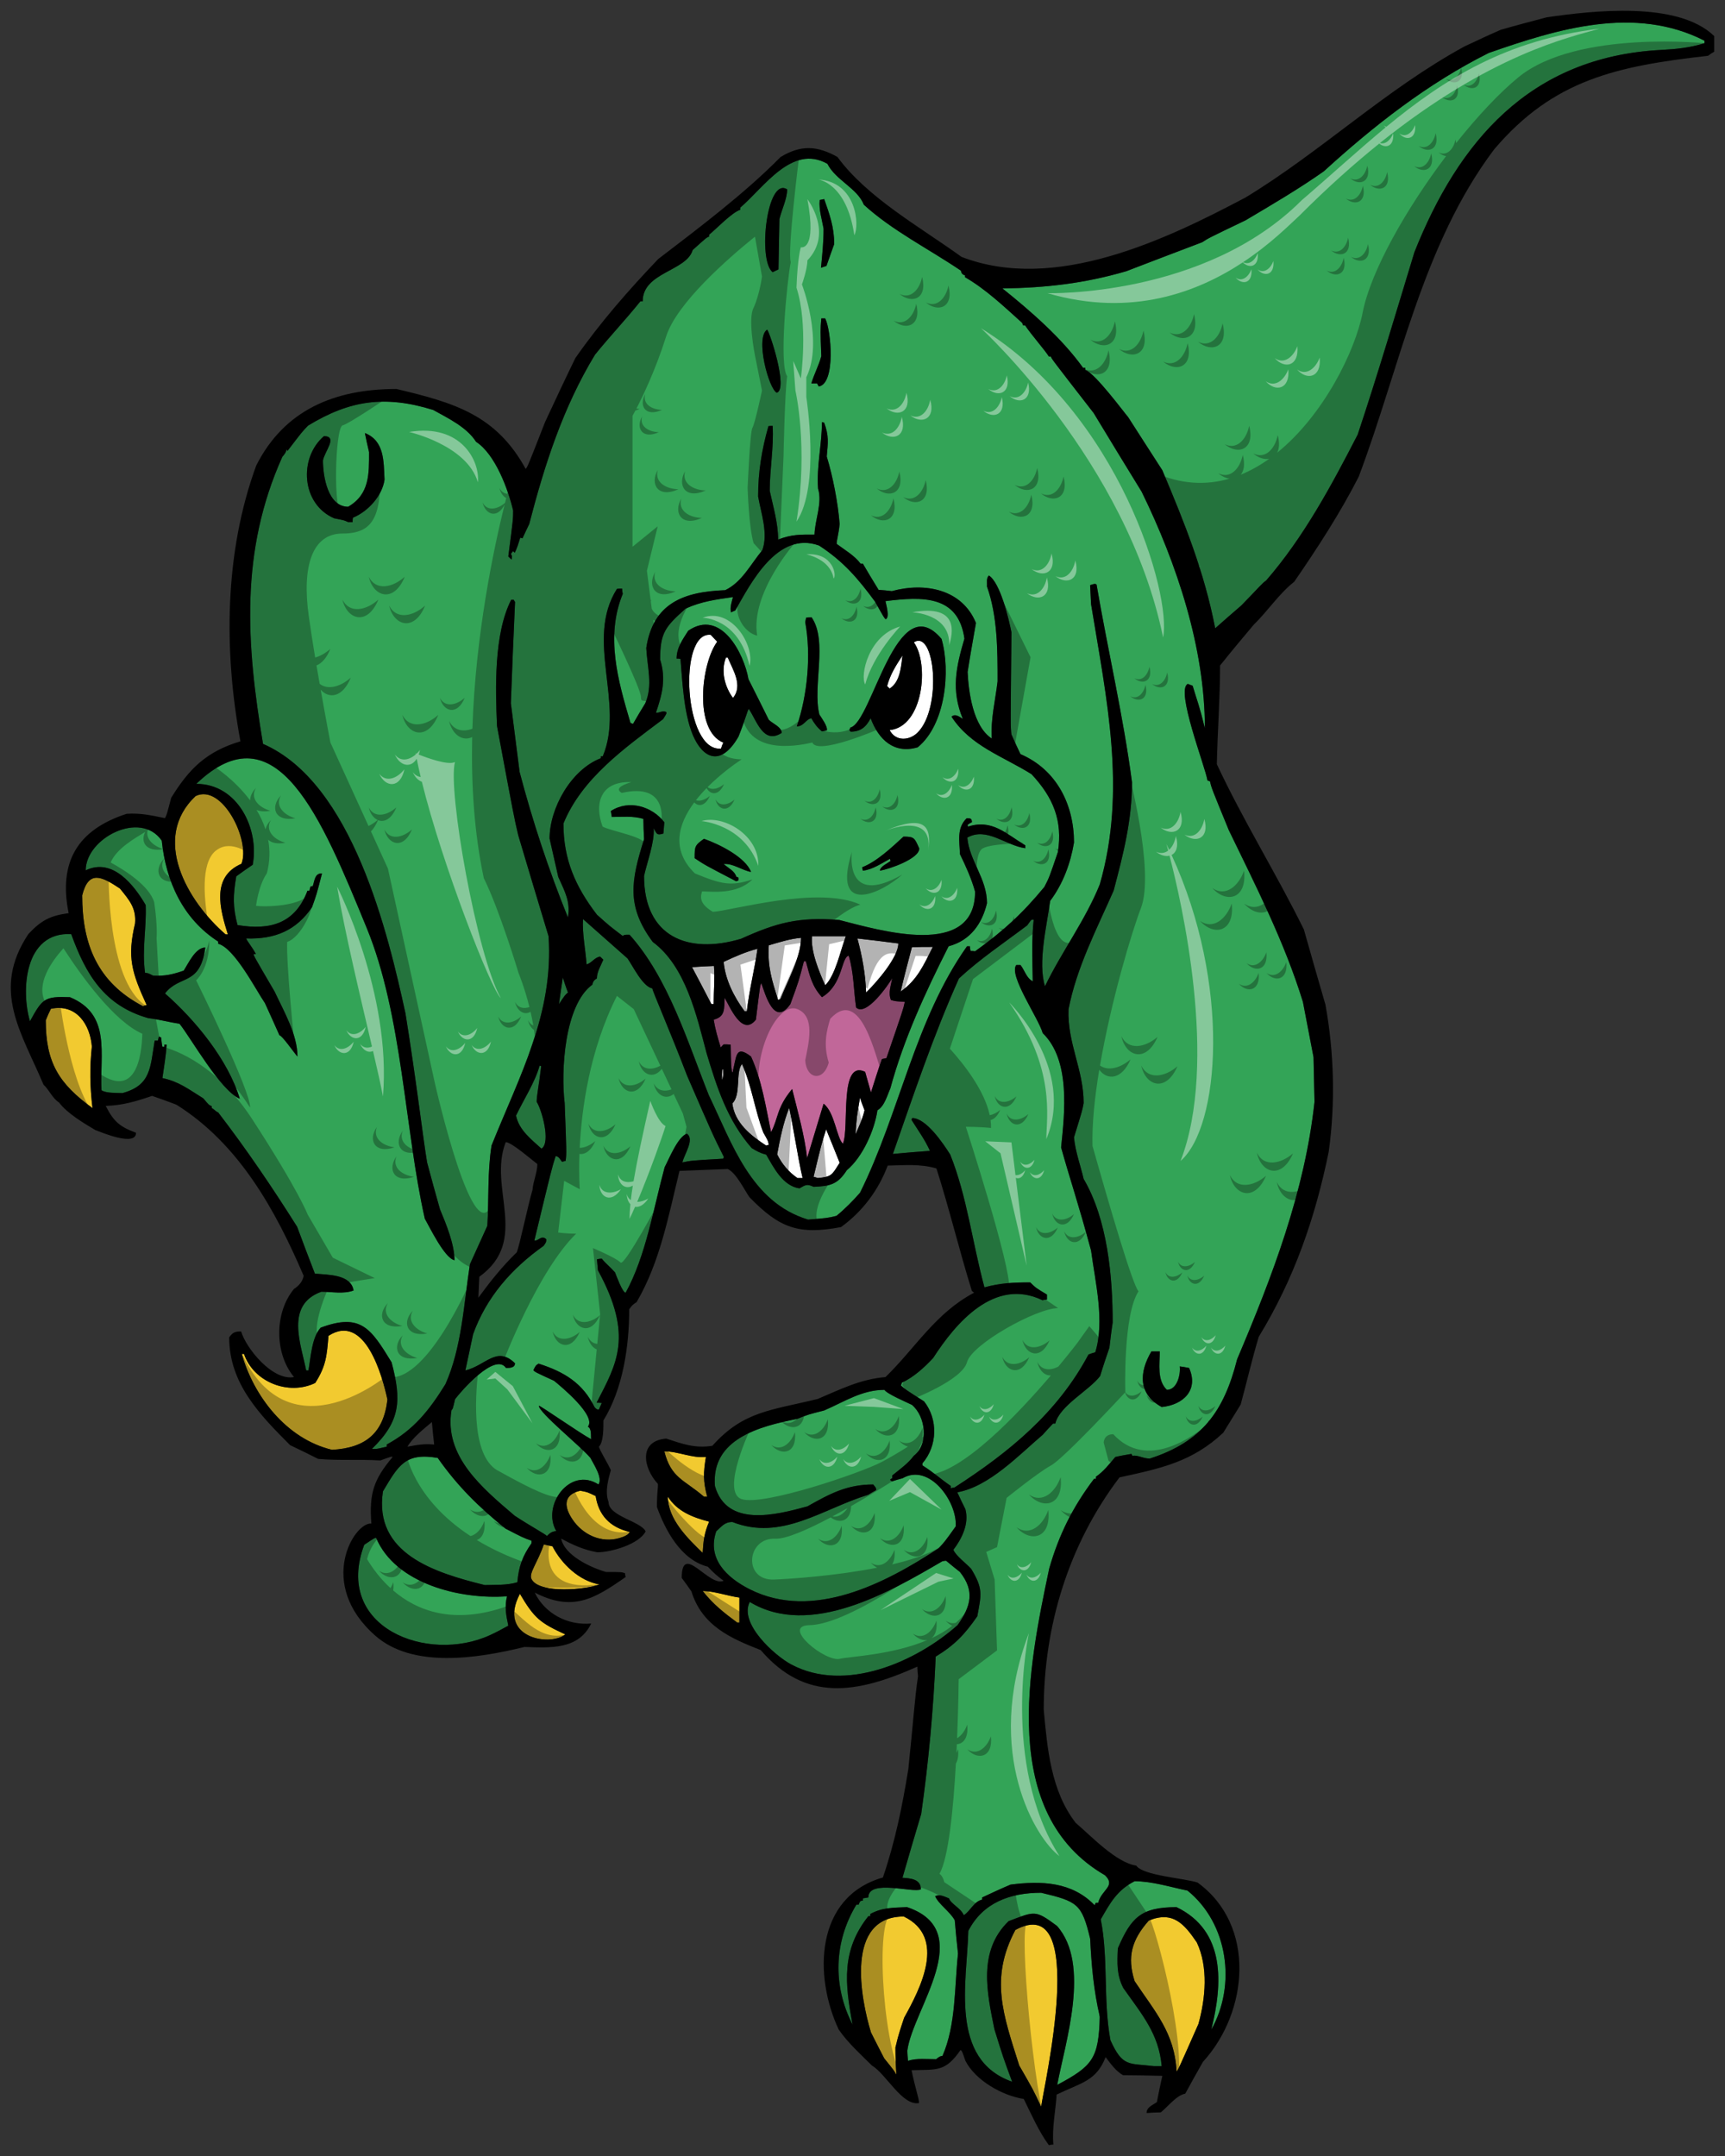
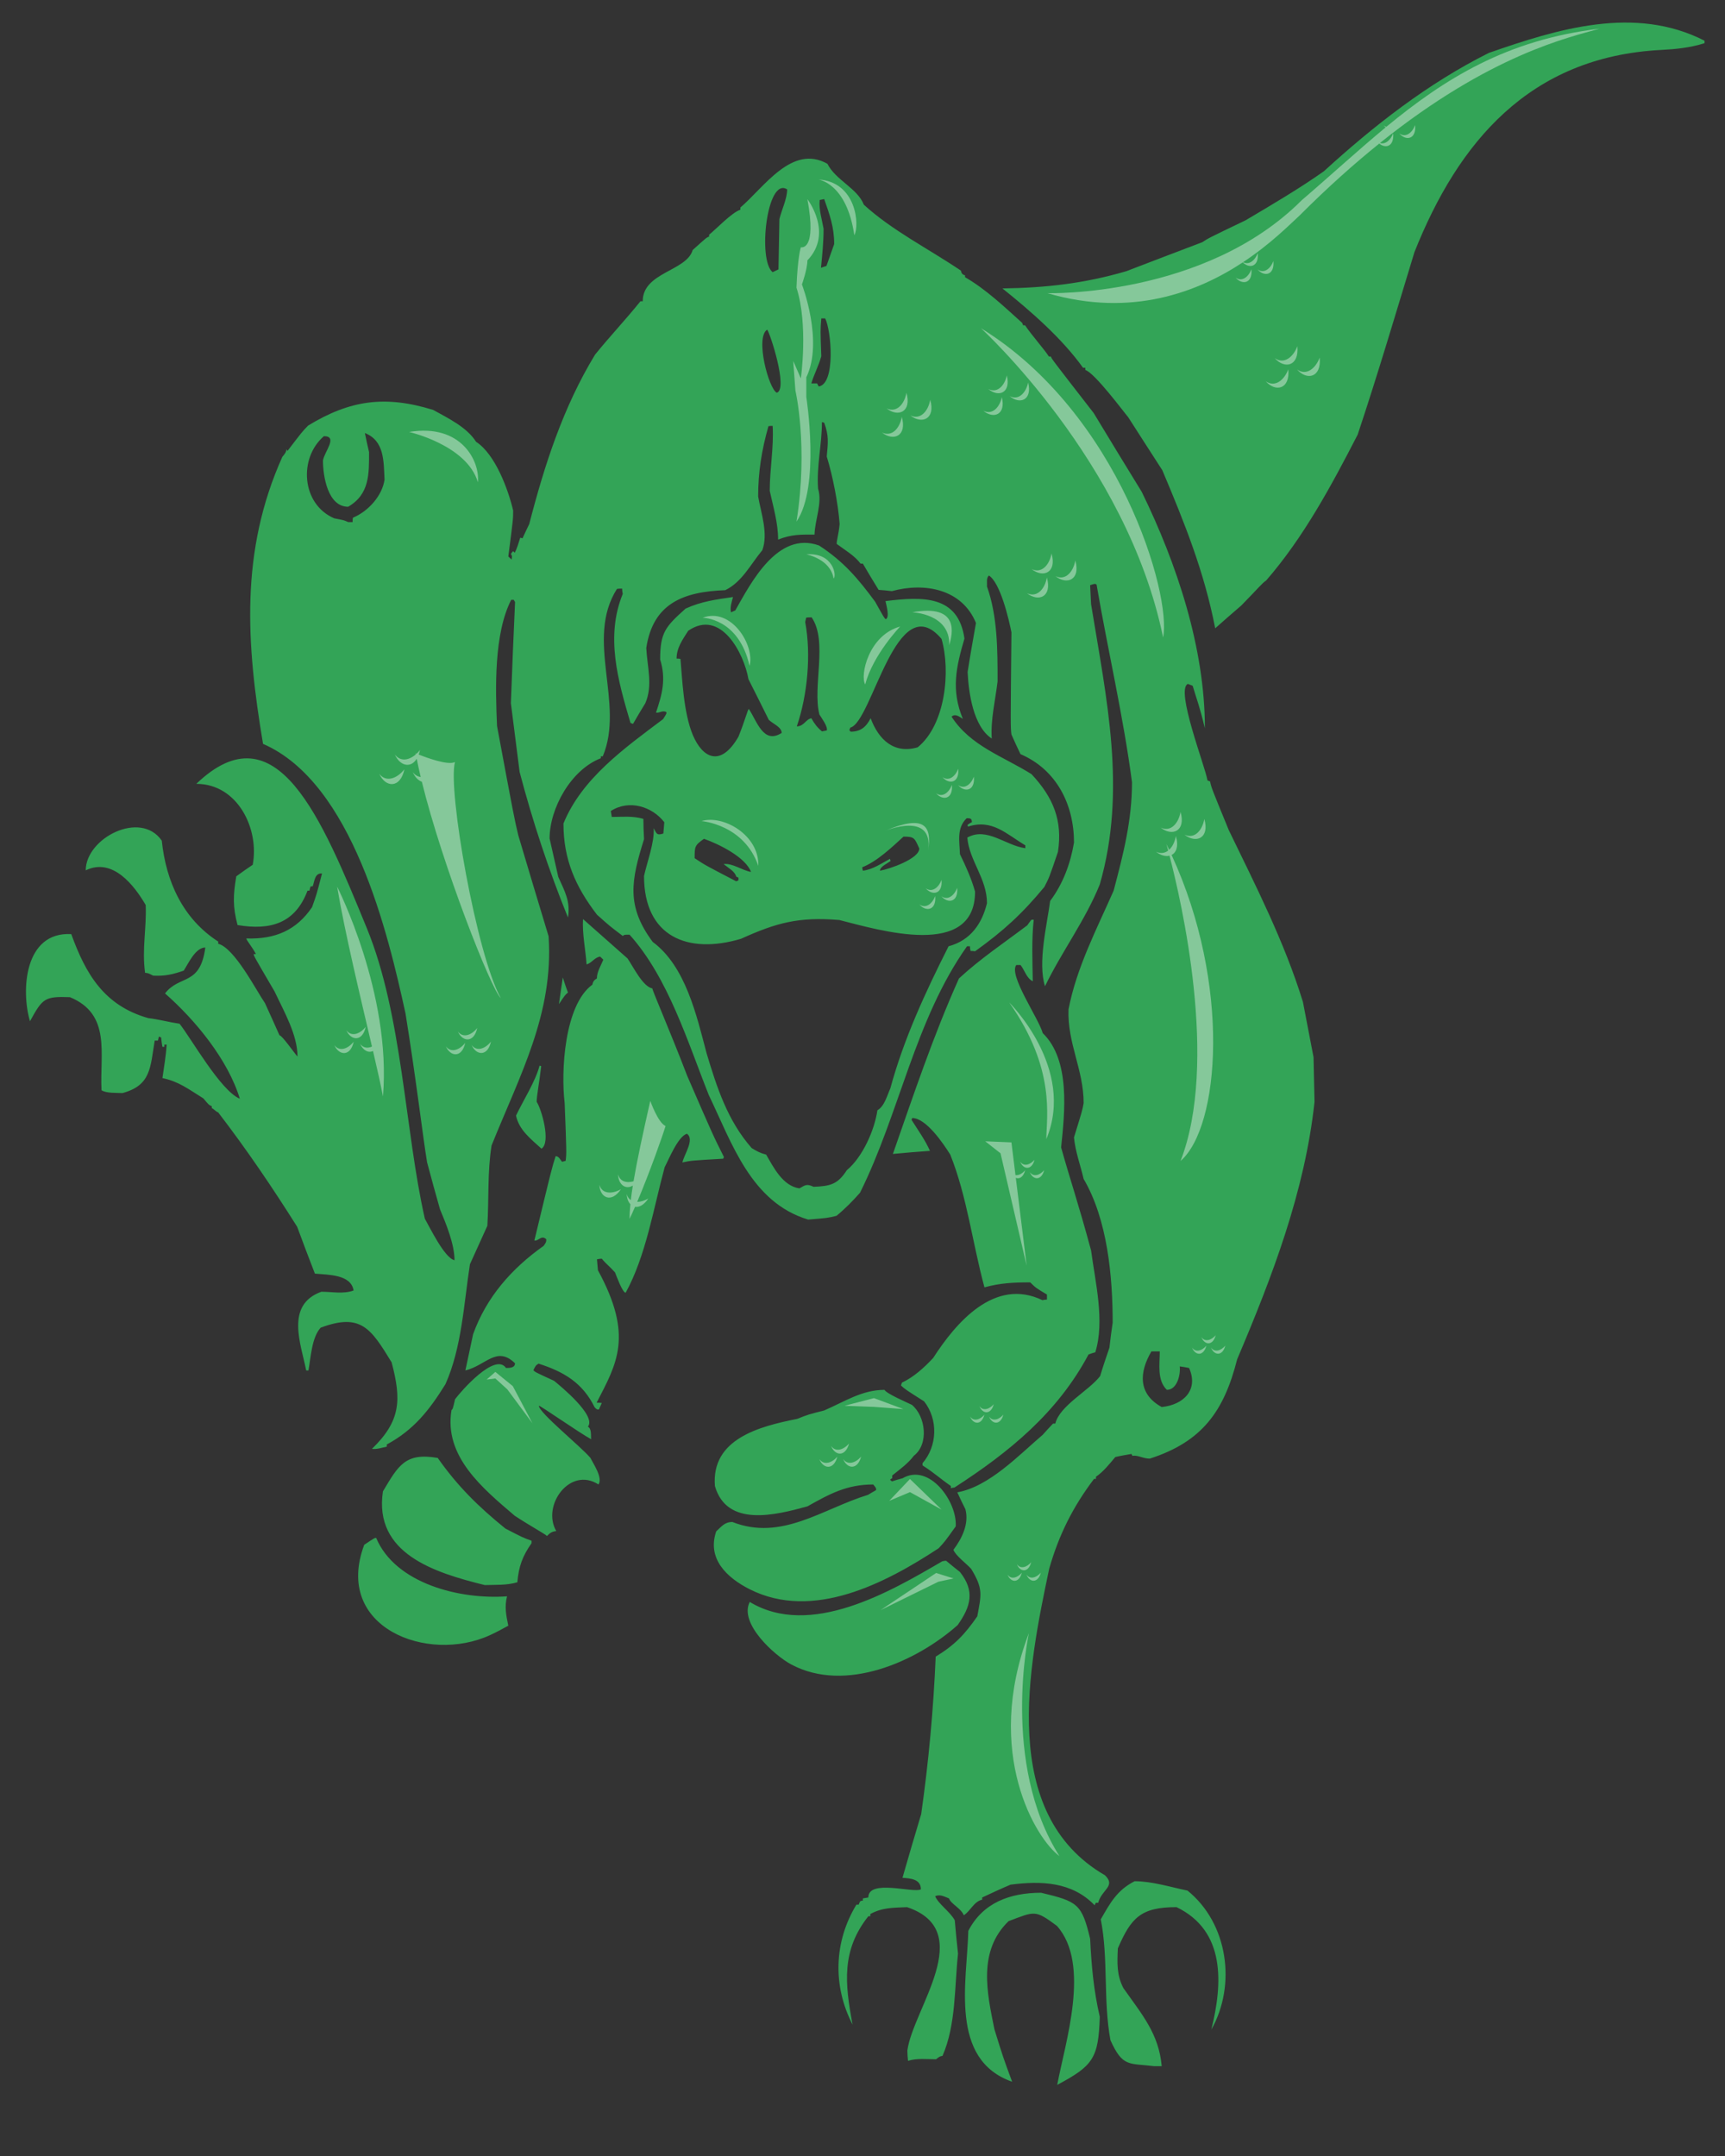
<svg xmlns="http://www.w3.org/2000/svg" version="1.1" id="Layer_1" x="0px" y="0px" width="160px" height="200px" viewBox="0 0 160 200" style="enable-background:new 0 0 160 200;" xml:space="preserve">
  <rect x="0" y="0" width="160" height="200" fill="#333333" stroke="none" />
-   <path id="color3" style="fill:#C16799;" d="M82.636,92.764c0.394,0.116,0.394,0.116,1.289,0.175c-0.15,0.694-0.15,0.694-1.704,5.216  c-0.152,0.028-0.301,0.057-0.421,0.087c-0.358,1.012-0.688,2.056-1.016,3.1c-0.182-0.637-0.359-1.275-0.539-1.913  c-2.452-1.187-1.435,5.213-2.062,6.667c-0.585-0.529-0.755-2.921-1.792-3.71c-0.511,1.683-1.018,3.362-1.526,5.04  c-0.24-2.113-0.881-4.344-1.39-6.402c-1.472,1.757-1.262,2.72-1.959,3.998c-0.479-2.347-0.867-4.839-1.854-7.012  c-1.513-1.172-1.325,0.091-1.733,1.505c-0.122-0.579-0.122-0.579-0.153-2.607c-0.236-0.027-0.448-0.027-0.656-0.027  c-0.087,0.085-0.178,0.17-0.27,0.287c-0.268-0.868-0.508-1.68-0.655-2.578c1.105-0.288,0.956-1.013,1.017-2.028  c0.477,0.783,1.612,3.652,2.9,2.028c0.388-3.188,0.388-3.188,0.505-3.389c0.359,1.013,1.197,4.114,2.693,1.942  c0.775-2.116,0.775-2.116,1.255-3.971c0.059,0,0.12,0,0.181,0c0.357,1.333,0.566,2.318,1.493,3.331  c1.953-1.153,1.774-3.708,2.483-3.853c0.479,1.591,0.449,3.187,0.686,4.81c0.927,0.897,3.021-2.146,3.351-2.725  C82.636,91.433,82.368,92.1,82.636,92.764z" />
-   <path id="color2" style="fill:#F2CA30;" d="M96.57,195.431c-0.747-1.595-0.747-1.595-2.032-3.824  c-1.494-4.725-2.752-8.085-0.358-12.578C101.057,175.321,96.779,193.72,96.57,195.431z M83.832,177.783  c-5.47,0-4.005,7.62-3.048,10.751c0.387,0.78,0.808,1.593,1.226,2.405c0.957,1.188,0.957,1.188,1.106,1.504  c0.059-0.229-0.062-0.608-0.062-2.519c0.119-0.378,0.09-0.638,0.809-2.755C85.358,184.477,87.842,179.725,83.832,177.783z   M106.556,178.16c-1.583,1.797-2.033,3.36-1.315,5.621c1.915,2.869,3.709,4.811,3.889,8.373c0.148-0.145,0.148-0.145,2.031-4.402  c0.658-2.376,0.928-5.272-0.148-7.564C109.847,178.48,108.799,177.234,106.556,178.16z M52.439,151.616  c-2.331-1.07-2.867-1.479-4.215-3.765C46.093,151.898,50.954,152.79,52.439,151.616z M68.377,150.516c0.058,0,0.119,0,0.208,0  c0-0.781,0-1.563,0-2.319c-1.078-0.145-2.362-0.607-3.409-0.607C66.134,148.804,67.119,149.588,68.377,150.516z M50.437,143.271  c-0.578,1.713-1.409,2.658-1.14,3.206c0.7,1.418,5.205,0.947,6.31,0.504c-1.883-0.321-3.526-1.913-4.364-3.536  C50.976,143.387,50.706,143.329,50.437,143.271z M61.948,138.84c0,2.085,1.824,3.854,3.229,5.216c0.059-1.074,0.151-1.886,0.6-2.898  C64.22,140.751,62.814,140.199,61.948,138.84z M53.816,138.287c-1.69,0.398-1.43,1.611-0.716,2.665  c0.967,1.43,2.661,2.212,4.354,1.727c0.435-0.126,0.838-0.304,0.965-0.567c-1.883-0.432-2.901-1.593-3.169-3.33  C54.474,138.404,54.474,138.404,53.816,138.287z M65.296,138.84c0.092,0,0.18,0,0.3,0c-0.388-1.422-0.36-2.261-0.12-3.683  c-1.345,0.117-2.54-0.522-3.858-0.522C62.246,137.13,63.442,137.244,65.296,138.84z M30.466,123.918  c-0.153,1.822-0.21,2.78-1.228,4.373c-2.451,1.188-5.711-0.06-6.607-2.695c-0.089,0-0.152,0-0.209,0  c1.105,3.91,4.127,7.881,8.372,8.895c3.108-0.174,4.783-1.534,5.141-4.663C35.488,127.741,33.872,121.712,30.466,123.918z   M8.52,97.084c-0.151-2.001-1.406-3.999-3.797-3.507c-0.179,0.347-0.33,0.695-0.48,1.07c0,3.941,1.226,5.884,4.335,8.146  C8.34,100.821,8.308,99.054,8.52,97.084z M13.273,93.345c0.09-0.058,0.208-0.087,0.329-0.115c-1.376-3.014-1.824-4.406-1.075-7.564  c0.119-1.419-0.509-2.145-1.406-3.245c-1.703-1.13-2.9-1.74-3.496,0.636C7.623,87.579,9.028,91.142,13.273,93.345z M20.928,86.679  c0.061,0,0.119,0,0.208,0c-0.746-2.376-1.553-5.331,1.257-6.549c0.869-2.115-1.764-7.476-4.246-6.286  C13.99,77.756,17.371,83.609,20.928,86.679z" />
  <path id="color1" style="fill:#33A457;" d="M51.845,93.144c0.115-0.841,0.236-1.653,0.358-2.465  c0.149,0.463,0.297,0.927,0.479,1.392C52.409,92.302,52.409,92.302,51.845,93.144z M96.57,175.58c-2.899,0-5.412,0.928-6.756,3.537  c-0.119,4.693-1.794,11.936,4.064,13.994c-0.835-2.261-0.835-2.261-1.643-4.868c-0.689-3.391-1.555-7.247,1.313-10.027  c2.452-0.925,2.452-1.071,4.486,0.438c3.168,3.561,0.747,10.864,0.028,14.748c3.318-1.769,3.828-2.462,3.947-6.317  c-0.568-2.434-0.775-4.752-0.896-7.242C100.338,176.597,99.949,176.392,96.57,175.58z M102.101,178.045  c0.869-1.507,1.495-2.697,3.14-3.535c1.615,0,3.352,0.552,4.904,0.869c3.766,3.042,4.546,8.751,2.211,12.894  c1.049-4.23,1.348-9.154-3.228-11.358c-3.319,0-4.216,0.984-5.444,3.824c-0.061,1.361-0.117,2.463,0.512,3.681  c1.732,2.464,3.288,4.231,3.557,7.247c-0.236,0-0.479,0-0.717,0c-2.334-0.291-2.9,0.114-4.037-2.407  C102.313,185.579,102.819,181.694,102.101,178.045z M111.998,72.394c-0.209-1.302-2.99-8.402-1.824-8.952  c0.148,0.057,0.301,0.115,0.449,0.172c0.448,1.505,0.598,1.738,1.135,3.94c0-7.445-2.601-15.269-5.862-21.935  c-1.489-2.432-2.987-4.868-4.452-7.302c-3.888-5.012-3.888-5.012-3.976-5.245c-0.061,0-0.122,0-0.181,0  c-0.327-0.549-1.612-1.999-2.212-2.898c-0.06,0-0.12,0-0.181,0c-0.029-0.085-0.06-0.173-0.091-0.229  c-1.673-1.508-3.379-3.13-5.292-4.231c0-0.059,0-0.117,0-0.175c-0.239-0.058-0.328-0.174-0.386-0.435  c-2.99-2.028-6.369-3.71-9-6.114c-0.601-1.535-2.603-2.261-3.38-3.796c-3.289-1.854-5.891,2.203-8.072,4.057  c0,0.058,0,0.117,0,0.203c-0.807,0.262-2.244,1.798-2.9,2.318c0,0.059,0,0.116,0,0.175c-0.239,0.087-0.239,0.087-1.525,1.247  c-0.566,1.969-4.633,2.055-4.633,4.752c-0.09,0-0.15,0-0.209,0c-1.524,1.883-2.809,3.217-4.214,4.954  c-2.962,4.869-4.696,10.259-6.101,15.707c-0.209,0.434-0.417,0.868-0.628,1.334c-0.089-0.031-0.148-0.06-0.209-0.06  c-0.39,1.305-0.48,1.275-0.509,1.393c-0.06-0.058-0.12-0.117-0.149-0.147c-0.09,0.087-0.149,0.174-0.209,0.26  c0.12,0.203,0.12,0.203,0.061,0.521c-0.12-0.115-0.209-0.203-0.299-0.289c0.448-3.477,0.448-3.477,0.448-4.261  c-0.448-1.912-1.646-5.215-3.438-6.375c-0.864-1.36-2.572-2.174-3.976-2.955c-4.486-1.391-7.744-0.898-11.601,1.448  c-0.539,0.551-0.539,0.551-1.912,2.349c-0.059-0.059-0.092-0.115-0.119-0.174c0.06,0.232-0.209,0.55-0.36,0.722  c-3.947,8.781-3.35,17.359-1.794,26.632c8.313,3.607,11.607,17.653,13.215,25.008c1.018,6.316,1.615,11.501,2.004,13.819  c0.391,1.449,0.778,2.899,1.196,4.348c0.568,1.361,1.346,3.245,1.346,4.723c-0.929-0.201-2.304-3.071-2.753-3.853  c-1.871-8.26-2.068-18.884-5.39-26.971c-4.187-10.202-8.374-20.492-15.807-13.366c3.856,0,5.859,4.202,5.233,7.507  c-0.509,0.346-1.017,0.694-1.524,1.071c-0.3,1.738-0.332,2.84,0.116,4.52c3.082,0.521,5.354-0.174,6.491-3.188  c0.058,0,0.12,0,0.179,0c0.03-0.145,0.059-0.29,0.121-0.406c0.059,0,0.12,0,0.179,0c0.178-0.462,0.178-1.246,0.865-1.188  C29.359,83,29.359,83,28.942,84.158c-1.438,2.114-3.38,2.986-6.101,2.898c0.062,0.232,0.567,0.81,0.899,1.449  c-0.092,0-0.151,0-0.211,0c0.029,0.202,0.029,0.202,1.944,3.477c0.868,1.855,2.121,4,2.121,6.027  c-0.296-0.319-1.434-1.971-1.671-1.971c-0.45-1.016-0.898-2-1.346-2.984c-0.836-1.218-2.813-5.1-4.337-5.508  c0-0.083,0-0.143,0-0.202c-3.289-2.116-4.845-5.592-5.234-9.361c-1.973-2.866-7.054-0.23-7.054,2.753  c2.511-1.216,4.514,1.421,5.562,3.218c0.09,2.144-0.36,4.084-0.058,6.287c0.295,0.031,0.295,0.031,0.746,0.264  c1.105,0.057,1.824-0.117,2.838-0.464c0.421-0.639,1.079-2.145,2.004-2.145c-0.474,3.599-2.383,2.496-3.737,4.259  c2.838,2.494,5.838,6.155,6.938,9.767c-1.787-0.733-4.523-5.622-5.592-6.956c-0.987-0.145-1.913-0.405-2.901-0.521  c-4.094-1.16-5.799-4.086-7.143-7.795c-4.365-0.232-4.666,5.244-3.829,8.085c1.165-2.116,1.346-2.32,3.707-2.233  c3.858,1.593,2.752,5.274,2.931,8.635c0.447,0.291,1.404,0.232,1.944,0.261c2.66-0.723,2.57-2.377,2.988-4.867  c0.09,0,0.18,0,0.299,0c0.029-0.146,0.062-0.261,0.089-0.376c0.061,0.028,0.12,0.059,0.208,0.085c0.031,0.291,0.059,0.58,0.12,0.868  c0.059,0,0.121,0,0.18,0c0-0.084,0-0.143,0-0.202c0.059,0,0.121,0,0.211,0c-0.064,1.044-0.241,2.055-0.391,3.102  c1.524,0.318,2.393,1.014,3.796,1.883c0.508,0.607,0.508,0.607,0.78,0.726c0,0.058,0,0.115,0,0.175  c0.208,0.084,0.357,0.316,0.596,0.4c2.631,3.422,5.025,6.957,7.325,10.61c0.538,1.446,1.078,2.896,1.645,4.345  c1.225,0.117,3.35,0.058,3.588,1.565c-0.957,0.349-1.973,0.116-2.989,0.116c-3.379,1.218-1.885,4.865-1.406,7.301  c0.062,0,0.121,0,0.209,0c0.212-1.16,0.299-3.074,1.137-3.97c3.738-1.393,4.663,0.089,6.577,3.217  c0.928,3.506,0.839,5.446-1.824,8.027c0.479,0.057,0.927-0.116,1.375-0.204c0-0.087,0-0.145,0-0.201  c2.513-1.36,3.949-3.188,5.441-5.595c1.526-3.419,1.705-7.474,2.272-11.126c0.541-1.189,1.077-2.375,1.616-3.565  c0.15-2.491,0-4.955,0.388-7.446c2.632-6.55,5.772-12.229,5.292-19.413c-0.956-3.132-1.883-6.261-2.81-9.362  c-0.389-1.651-0.389-1.651-1.972-10.141c-0.152-3.477-0.301-8.547,1.313-11.708c0.062,0,0.152,0,0.239,0  c0.03,0.058,0.06,0.117,0.119,0.204c-0.148,3.13-0.268,6.259-0.387,9.388c0.27,2.116,0.54,4.231,0.81,6.376  c1.223,4.638,2.689,9.07,4.485,13.505c0.239-1.48-0.271-2.377-0.898-3.769c-0.27-1.188-0.538-2.376-0.807-3.563  c0-2.782,1.973-6.375,4.753-7.446c0-0.057,0-0.116,0-0.174c0.059,0,0.12,0,0.18,0c2.063-4.928-1.677-10.81,1.315-15.533  c0.148-0.028,0.297-0.028,0.477-0.028c0,0.146,0.032,0.319,0.061,0.494c-1.615,3.938-0.449,8.026,0.718,11.966  c0.061,0.03,0.149,0.058,0.237,0.087c0.359-0.638,0.748-1.273,1.137-1.913c0.718-1.651,0.18-3.36,0.09-5.128  c0.628-4.145,3.44-5.217,7.325-5.361c1.555-0.753,2.332-2.375,3.438-3.708c0.569-1.535-0.118-3.449-0.387-4.984  c0-2.261,0.329-4.317,0.956-6.52c0.12-0.028,0.238-0.028,0.389-0.028c0.119,1.97-0.269,4.026-0.269,6.026  c0.328,1.505,0.776,2.985,0.776,4.52c1.286-0.494,2.065-0.463,3.379-0.463c0.028-1.362,0.747-2.927,0.328-4.261  c-0.149-2.115,0.358-4.085,0.358-6.172c0.061,0,0.119,0.03,0.209,0.059c0.449,1.216,0.358,1.827,0.238,3.13  c0.567,1.854,1.047,4.317,1.195,6.259c-0.089,0.985-0.297,1.565-0.269,1.854c0.778,0.58,1.646,1.072,2.213,1.826  c0.058,0,0.119,0,0.209,0c0.478,0.81,0.956,1.624,1.462,2.433c0.392,0.03,0.812,0.06,1.229,0.118  c3.079-0.841,6.52-0.175,7.802,2.955c-0.268,1.504-0.535,3.012-0.775,4.547c0.09,1.884,0.509,5.043,2.24,6.174  c-0.117-1.77,0.331-3.538,0.539-5.303c0-2.898,0-6.057-0.985-8.808c0.032-0.378-0.089-0.755,0.179-1.015  c1.076,0.694,1.856,4.085,2.092,5.272c-0.088,8.78-0.088,8.78,0,9.476c0.271,0.608,0.541,1.217,0.841,1.824  c3.379,1.45,4.962,4.725,4.962,8.201c-0.328,1.941-1.016,3.823-2.212,5.417c-0.3,2.259-1.167,5.709-0.479,7.913  c1.557-3.218,3.738-6.114,5.082-9.445c2.511-8.723,0.629-17.187-0.808-25.994c-0.031-0.608-0.059-1.189-0.088-1.768  c0.447-0.144,0.447-0.144,0.597-0.057c1.047,6.114,2.482,12.199,3.287,18.341c0,3.536-0.805,6.664-1.703,10.055  c-1.584,3.594-3.436,7.127-4.185,11.012c-0.12,3.13,1.403,5.593,1.403,8.692c-0.119,0.668-0.119,0.668-0.896,3.188  c0.121,1.306,0.6,2.579,0.896,3.854c2.212,3.771,2.692,9.042,2.692,13.331c-0.118,0.754-0.21,1.536-0.3,2.317  c-0.299,0.872-0.595,1.739-0.863,2.638c-1.049,1.363-3.74,2.727-4.16,4.404c-0.088,0-0.149,0-0.207,0  c-0.33,0.35-0.657,0.697-0.96,1.043c-2.15,1.825-4.958,4.813-7.919,5.334c0.238,0.521,0.476,1.041,0.748,1.564  c0.356,1.332-0.3,2.696-1.109,3.768c0.18,0.523,1.229,1.303,1.646,1.769c1.107,1.823,0.956,2.346,0.566,4.404  c-1.162,1.68-2.093,2.664-3.857,3.737c-0.207,4.87-0.655,9.767-1.345,14.606c-0.598,1.969-1.164,3.939-1.736,5.911  c0.75,0.057,1.707,0.115,1.707,1.071c-0.688,0.376-4.874-0.984-4.874,0.754c-0.178,0.029-0.355,0.058-0.507,0.087  c0,0.059,0,0.116,0,0.203c-0.09,0-0.181,0.026-0.241,0.059c-0.056,0.088-0.117,0.202-0.147,0.316c-0.089,0-0.148,0-0.21,0  c-2.093,3.448-2.212,7.538-0.358,11.13c-0.717-3.826-1.044-6.898,1.465-10.055c0.06,0,0.121,0,0.181,0c0-0.089,0-0.146,0-0.204  c1.108-0.61,2.124-0.579,3.408-0.638c6.549,2.203,0.539,9.447,0.029,13.301c0,0.318,0.028,0.637,0.062,0.956  c0.807-0.262,1.762-0.146,2.601-0.146c0.329-0.261,0.329-0.261,0.598-0.318c1.258-2.868,1.104-6.405,1.438-9.476  c-0.121-1.044-0.211-2.087-0.302-3.099c-0.446-0.813-1.495-1.479-1.821-2.234c0.445-0.2,0.837,0.029,1.284,0.204  c0.18,0.521,1.107,0.9,1.375,1.565c0.63-0.404,0.93-1.275,1.704-1.447c0-0.09,0-0.146,0-0.203c0.867-0.406,1.736-0.811,2.631-1.189  c2.871-0.374,5.71-0.26,7.803,1.913c0.031-0.087,0.063-0.174,0.12-0.232c0.062,0,0.121,0,0.21,0c0.299-1.217,1.675-1.534,0.629-2.55  c-9.897-5.737-7.087-19.384-5.173-28.452c0.898-3.13,2.184-5.711,4.155-8.319c0.059,0,0.12,0,0.179,0c0-0.087,0-0.142,0-0.201  c0.689-0.465,1.256-1.189,1.793-1.827c0.479-0.115,0.987-0.2,1.497-0.287c0.029,0.057,0.059,0.114,0.09,0.172  c0.505-0.085,0.985,0.262,1.613,0.262c4.845-1.564,6.878-4.373,8.104-9.216c3.258-7.678,6.278-15.559,7.175-23.875  c-0.031-1.392-0.058-2.783-0.09-4.145c-0.327-1.709-0.658-3.42-0.984-5.128c-1.705-5.535-4.336-10.692-6.877-15.938  c-1.617-3.941-1.617-3.941-1.735-4.518C112.147,72.452,112.058,72.424,111.998,72.394z M32.738,48.024  c-0.032,0.117-0.032,0.261-0.032,0.405c-0.147,0-0.299,0-0.416,0c-0.392-0.174-0.392-0.174-1.288-0.347  c-3.051-1.306-3.319-5.593-0.958-7.621c1.346,0,0.031,1.449-0.088,2.261c0,1.449,0.448,4.287,2.335,4.287  c2.001-1.158,1.94-3.071,1.94-5.072c-0.148-0.608-0.269-1.188-0.387-1.767c1.824,0.724,1.734,2.608,1.824,4.318  C35.458,45.996,34.143,47.443,32.738,48.024z M72.053,36.434c-0.746-0.348-2.032-5.128-0.896-5.854  C71.396,30.813,73.13,36.086,72.053,36.434z M72.293,20.323c-0.03,1.536-0.059,3.098-0.087,4.665c-0.18,0.086-0.36,0.173-0.539,0.26  c-1.406-1.072-0.54-8.895,1.344-7.678C73.011,18.439,72.502,19.453,72.293,20.323z M75.942,35.853  c-0.062-0.115-0.122-0.202-0.153-0.288c-0.179,0-0.356,0-0.536,0c0.241-0.812,0.689-1.653,0.926-2.521  c-0.089-2.404-0.089-2.404,0-3.506c0.122,0,0.241,0,0.359,0C77.106,30.639,77.524,35.593,75.942,35.853z M76.657,24.67  c-0.178,0.058-0.357,0.115-0.507,0.173c0.12-1.217,0.24-2.405,0.24-3.623c-0.151-0.869-0.449-1.767-0.36-2.666  c0.12-0.028,0.27-0.058,0.417-0.086c0.509,1.448,0.927,2.608,0.927,4.172C77.136,23.309,76.897,23.974,76.657,24.67z   M107.752,130.523c-2.214-1.219-2.093-3.22-0.956-5.159c0.239,0,0.508,0,0.776,0c0,1.188-0.27,2.666,0.658,3.564  c0.955,0,1.285-1.42,1.195-2.174c0.271,0.028,0.567,0.086,0.867,0.146C111.193,128.929,109.785,130.319,107.752,130.523z   M88.828,150.748c-3.84,3.412-10.425,6.329-15.435,3.656c-1.548-0.824-4.875-3.817-3.851-5.8c5.619,3.39,13.039-0.956,17.85-3.768  c0.119-0.03,0.236-0.058,0.358-0.058c0.418,0.347,0.839,0.695,1.286,1.044C90.442,147.59,90.053,149.01,88.828,150.748z   M47.147,150.807c-0.598,0.33-1.134,0.617-1.694,0.874c-5.778,2.666-14.546-0.69-11.67-8.378c0.958-0.641,0.958-0.641,1.106-0.641  c1.793,4.26,7.803,5.739,12.14,5.42C46.789,149.037,46.938,149.821,47.147,150.807z M66.432,142.055  c0.511-0.464,0.78-0.868,1.498-0.868c4.574,1.795,8.341-1.218,12.585-2.52c0.24-0.146,0.479-0.29,0.748-0.438  c0-0.201,0-0.201-0.271-0.522c-2.451,0-4.035,0.872-6.099,2.03c-2.959,0.811-7.474,1.971-8.582-1.885  c-0.357-4.376,4.127-5.533,7.627-6.229c1.016-0.404,1.016-0.404,2.51-0.783c1.882-0.813,3.499-1.911,5.591-1.911  c0.182,0.35,2.064,1.159,2.543,1.391c1.285,1.072,1.583,3.65,0.18,4.723c-0.512,0.696-1.316,1.275-2.004,1.827  c0,0.084,0,0.175,0,0.261c-0.089,0.027-0.15,0.086-0.209,0.145c0.059,0.029,0.12,0.086,0.179,0.145  c0.327-0.113,0.657-0.202,0.983-0.288c2.485-1.451,5.087,2.171,4.936,4.461c-1.017,1.421-1.017,1.421-1.585,2.029  c-4.935,3.248-11.654,6.753-17.51,3.811C67.363,146.33,65.57,144.567,66.432,142.055z M35.518,138.347  c1.435-2.404,2.063-3.622,5.083-3.103c1.826,2.605,3.775,4.526,6.277,6.551c1.616,0.838,1.616,0.838,2.424,1.129  c0,0.058,0,0.146,0,0.232c-0.838,1.188-1.195,2.176-1.315,3.621c-0.958,0.291-2.003,0.23-3.021,0.262  C40.272,145.88,34.651,144.112,35.518,138.347z M63.743,99.805c2.391,5.507,2.391,5.507,3.409,7.536  c-0.032,0.028-0.061,0.085-0.061,0.145c-2.99,0.173-2.99,0.173-3.796,0.347c0.149-0.723,1.165-2.144,0.417-2.662  c-0.834,0.26-1.673,2.373-2.061,3.101c-1.019,3.735-1.735,8.227-3.618,11.646c-0.299,0-0.868-1.593-0.987-1.883  c-0.541-0.606-0.835-0.782-1.226-1.274c-0.15,0-0.301,0.026-0.45,0.058c0.03,0.317,0.059,0.665,0.09,1.016  c3.334,6.113,1.739,8.664-0.121,12.286c0.149,0,0.3,0,0.479,0.027c-0.09,0.203-0.18,0.405-0.271,0.607c-0.18,0-0.18,0-0.39-0.202  c-1.106-2.26-2.84-3.303-5.203-4.056c-0.268,0.173-0.268,0.173-0.479,0.607c0.151,0.174,0.151,0.174,1.915,0.985  c0.565,0.463,3.975,3.243,3.138,4.258c0.358,0.176,0.268,0.813,0.299,1.16c-1.078-0.58-4.754-3.158-4.845-3.103  c0,0.64,3.887,3.77,4.784,4.839c0.27,0.552,1.168,1.855,0.747,2.463c-2.659-1.709-5.293,1.973-3.917,4.32  c-0.449,0.058-0.566,0.173-0.867,0.463c-0.089-0.146-1.494-0.899-2.989-1.883c-2.989-2.551-6.578-5.507-5.862-9.794  c0.122-0.116,0.122-0.116,0.332-1.017c0.537-0.724,3.707-4.374,4.723-2.897c0.33,0,0.835,0,0.835-0.436  c-1.704-1.651-2.689,0.203-4.603,0.667c0.237-1.13,0.479-2.261,0.717-3.36c1.227-3.421,3.558-6.085,6.548-8.203  c0.238-0.347,0.238-0.347,0.238-0.607c-0.449-0.437-0.745,0.204-1.103,0.115c1.612-6.692,1.612-6.692,1.972-7.823  c0.301,0,0.416,0.317,0.596,0.522c0.089-0.028,0.211-0.06,0.332-0.087c0.088-0.725,0.088-0.725-0.09-5.362  c-0.36-2.926-0.03-9.097,2.57-10.982c0.061-0.317,0.18-0.434,0.418-0.578c0-0.609,0.359-1.16,0.598-1.739  c-0.119-0.117-0.208-0.203-0.298-0.288c-0.538,0.085-0.777,0.608-1.257,0.722c-0.087-1.331-0.416-2.867-0.328-4.2  c1.376,1.218,2.753,2.434,4.126,3.649c0.508,0.726,1.406,2.609,2.303,2.784C60.543,91.983,62.157,95.664,63.743,99.805z   M85.717,129.999c-1.733-1.101-1.733-1.101-2.15-1.476c0.029-0.089,0.059-0.176,0.089-0.262c1.106-0.522,2.062-1.393,2.9-2.291  c2.093-3.244,5.681-7.504,10.135-5.359c0.119-0.028,0.271-0.057,0.419-0.057c0-0.178,0-0.321,0-0.466  c-1.018-0.607-1.018-0.607-1.555-1.129c-1.524,0-2.781,0.057-4.243,0.461c-1.108-4.083-1.616-8.428-3.172-12.313  c-0.655-1.044-2.242-3.393-3.528-3.393c-0.027,0.06-0.059,0.117-0.059,0.176c0.599,0.956,1.256,1.854,1.704,2.869  c-1.167,0.086-2.303,0.174-3.438,0.287c1.913-5.475,3.737-10.95,6.13-16.283c1.973-1.826,4.185-3.302,6.337-4.928  c0.12-0.171,0.239-0.344,0.358-0.493c0.059-0.027,0.15-0.027,0.238-0.027c-0.206,1.882-0.117,3.796-0.088,5.709  c-0.57-0.261-0.747-1.014-1.136-1.507c-0.15,0-0.271,0-0.391,0c-0.744,0.928,2.063,4.928,2.449,6.316  c2.603,2.521,2.034,7.418,1.707,10.604c0.777,2.813,1.584,5.129,2.779,9.564c0.391,2.955,1.286,6.546,0.391,9.443  c-0.21,0.059-0.422,0.117-0.63,0.205c-2.87,5.39-7.324,9.04-12.439,12.344c-0.117,0-0.235,0.029-0.327,0.059  c0-0.086,0-0.145,0-0.203c-1.045-0.724-1.495-1.189-2.63-1.911c0-0.088,0-0.146,0-0.203  C86.945,134.143,87.034,131.682,85.717,129.999z M89.963,87.78c0,0.145,0.029,0.289,0.061,0.436c0.118,0,0.268,0,0.419,0.029  c2.659-1.914,4.363-3.477,6.427-5.971c0.449-0.869,0.449-0.869,1.258-3.246c0.445-2.898-0.42-5.041-2.452-7.215  c-2.692-1.681-5.651-2.607-7.416-5.33c0.332-0.319,0.72,0,1.048,0.202c-1.107-2.667-0.628-4.811,0.148-7.447  c-0.568-4.029-3.857-3.911-7.324-3.478c0.059,0.319,0.418,1.505,0.026,1.68c-0.147-0.116-0.147-0.116-0.986-1.623  c-1.584-2.144-2.928-3.738-5.202-5.214c-3.856-1.392-6.336,3.505-7.771,6.026c-0.15,0.058-0.269,0.114-0.391,0.174  c-0.119-0.464,0.062-0.957,0.18-1.42c-1.584,0.23-2.93,0.405-4.394,1.072c-1.883,1.682-2.362,2.231-2.362,4.724  c0.568,1.825,0.181,3.245-0.387,4.926c0.328,0.059,0.568-0.23,0.956-0.059c0.032,0.145,0.032,0.145-0.299,0.665  c-3.587,2.695-7.536,5.506-9.239,9.679c0,3.333,1.107,5.854,3.109,8.462c1.167,1.043,1.167,1.043,2.392,1.971  c0.151-0.118,0.151-0.118,0.63-0.118c3.616,4.028,5.41,10.026,7.356,14.893c2.149,4.464,3.915,9.94,9.207,11.536  c1.794-0.146,1.794-0.146,2.631-0.349c0.777-0.639,1.526-1.394,2.184-2.146c3.675-7.39,5.082-16.023,9.925-22.863  C89.784,87.78,89.873,87.78,89.963,87.78z M78.87,67.496c2.033-0.491,4.276-13.182,8.46-8.228c0.867,2.985,0.359,7.969-2.21,10.055  c-2.193,0.646-3.625-0.706-4.365-2.696c-0.42,0.812-0.927,1.246-1.855,1.246c-0.06-0.058-0.089-0.114-0.119-0.145  C78.812,67.642,78.841,67.554,78.87,67.496z M82.549,79.668c-0.809,0.435-1.586,0.985-2.512,1.103  c-0.03-0.118-0.063-0.233-0.063-0.319c1.35-0.523,2.753-1.855,3.829-2.842c1.018,0,1.018,0.118,1.464,1.102  c0,0.956-2.779,1.912-3.649,2.059c0-0.377,0.72-0.697,0.988-0.899C82.58,79.784,82.549,79.726,82.549,79.668z M74.686,57.704  c0.028-0.146,0.061-0.291,0.088-0.406c0.152-0.03,0.33-0.03,0.509-0.03c1.524,2.234,0.06,6.405,0.718,9.012  c0.178,0.29,0.806,1.13,0.686,1.48c-0.149,0.027-0.296,0.056-0.448,0.086c-0.45-0.376-0.686-0.696-0.985-1.218  c-0.507,0.086-0.688,0.754-1.347,0.754C74.893,64.484,75.253,60.746,74.686,57.704z M63.832,58.515  c3.018-2.085,5.172,2.087,5.59,4.491c0.629,1.246,1.255,2.493,1.884,3.767c0.39,0.377,1.196,0.667,1.196,1.217  c-1.706,1.101-2.302-1.129-3.05-2.229c-0.12,0.116-0.329,1.012-0.957,2.577c-1.669,2.895-3.338,1.956-4.227-0.139  c-0.884-2.094-0.992-5.343-1.153-7.076c-0.121-0.028-0.239-0.028-0.359-0.028C62.756,60.079,63.323,59.326,63.832,58.515z   M68.287,81.32c0.059,0.027,0.119,0.059,0.208,0.086c0,0.088,0,0.174,0,0.261c-0.089,0.029-0.149,0.058-0.208,0.087  c-2.899-1.507-2.899-1.507-3.857-2.144c0-1.074,0-1.19,0.866-1.798c1.406,0.494,3.855,1.711,4.365,3.073  c-0.837-0.146-1.733-0.841-2.543-0.727C67.539,80.507,68.167,80.827,68.287,81.32z M82.58,100.966  c-0.3,0.665-0.541,1.652-1.197,2.028c-0.271,1.854-1.376,4.347-2.842,5.564c-0.835,1.302-1.524,1.477-3.079,1.535  c-0.627-0.291-0.748-0.176-1.316,0.146c-1.553-0.232-2.39-1.943-3.081-3.13c-0.566-0.146-0.866-0.32-1.344-0.608  c-2.241-2.552-3.229-5.622-4.186-8.81c-0.928-3.505-1.943-8.056-4.993-10.314c-2.482-3.334-2.003-5.71-0.805-9.535  c-0.032-0.637-0.062-1.275-0.062-1.882c-1.016-0.29-1.916-0.177-2.931-0.177c-0.029-0.2-0.062-0.375-0.088-0.549  c1.703-1.102,3.855-0.405,4.961,1.043c-0.028,0.348-0.059,0.697-0.089,1.045c-0.627,0.202-0.627,0-0.897-0.495  c0.09,1.304-0.627,3.186-0.895,4.434c0,5.621,4.043,7.301,8.999,5.824c3.257-1.477,5.351-2.058,9.118-1.74  c3.764,0.958,12.588,3.622,12.588-2.636c-0.329-1.188-0.866-2.376-1.405-3.477c-0.031-1.188-0.33-2.405,0.629-3.332  c0.357,0,0.478,0.03,0.478,0.376c-0.149,0.058-0.27,0.146-0.39,0.231c0,0.058,0,0.115,0.029,0.174  c2.243-0.724,3.529,0.667,5.322,1.738c0,0.087,0,0.175,0,0.263c-1.822-0.233-3.559-2.001-5.383-0.986  c0.181,2.146,1.824,3.797,1.824,6.086c-0.447,1.854-1.494,3.448-3.56,3.997C85.835,92.039,83.832,96.358,82.58,100.966z   M50.199,98.91c-0.211,1.766-0.42,2.722-0.42,3.303c0.447,0.664,1.345,3.765,0.447,4.344c-0.985-0.896-2.091-1.736-2.362-3.07  c0.658-1.394,1.796-3.158,2.184-4.637C50.079,98.85,50.138,98.878,50.199,98.91z M158.101,3.776c0,0.059,0,0.145,0,0.232  c-1.345,0.423-2.672,0.555-4.016,0.624c-12.231,0.628-18.842,8.587-22.892,18.762c-1.703,5.592-3.408,11.359-5.263,16.923  c-2.42,4.695-4.991,9.503-8.49,13.533c-0.39,0.26-0.631,0.608-2.302,2.316c-0.807,0.697-1.614,1.393-2.424,2.117  c-1.016-5.245-2.839-9.764-4.904-14.662c-1.076-1.652-2.121-3.303-3.17-4.927c-0.356-0.405-3.077-4.085-3.974-4.376  c0-0.086,0-0.145,0-0.202c-0.09,0-0.151,0-0.211,0c-1.944-2.726-4.872-5.275-7.476-7.36c4.068-0.058,7.597-0.464,11.481-1.594  c2.333-0.899,4.695-1.797,7.056-2.694c0.568-0.376,0.568-0.376,4.008-2.028c2.451-1.45,4.963-2.927,7.267-4.55  c4.636-4.231,9.626-8.142,15.305-10.982C144.433,2.698,151.621,0.463,158.101,3.776z" />
-   <path id="fill" style="fill:#FFFFFF;" d="M65.924,58.891c0.18,0.204,0.387,0.404,0.598,0.637c-1.495,2.028-2.185,8.232,0.568,9.361  c-0.09,0.174-0.149,0.349-0.211,0.551C63.442,69.81,62.853,58.522,65.924,58.891z M85.127,67.94  c2.266-2.294,1.596-9.605-0.365-8.354c1.436,1.97,0.896,7.823-2.244,8.142C83.076,68.811,84.371,68.708,85.127,67.94z   M67.507,61.006c-0.059,0-0.116,0-0.179,0c-0.478,1.246-0.116,2.695,0.659,3.739C68.945,63.585,67.958,62.107,67.507,61.006z   M82.518,63.876c0.985-0.637,1.049-2,1.193-3.072c-0.623,0.957-1.131,1.738-1.431,2.841C82.338,63.701,82.428,63.788,82.518,63.876z   M73.19,102.793c0.121,0.171,0.896,5.098,1.255,6.488c-0.179,0-0.328,0-0.479,0c-0.806-0.549-1.464-1.331-1.881-2.202  C72.353,105.63,72.653,104.153,73.19,102.793z M75.462,109.166c0.119,0.029,0.238,0.06,0.388,0.115  c1.314-0.115,1.314-0.289,2.032-1.418c-0.417-1.044-0.835-2.087-1.255-3.103C76.179,106.182,76.179,106.182,75.462,109.166z   M68.824,98.706c-0.627,0.753-0.061,2.839-0.896,3.651c0.207,1.797,1.705,2.984,3.137,3.911c0.06-0.029,0.152-0.059,0.241-0.059  c-0.062-0.378-0.062-0.378-0.51-1.158C70.021,102.994,69.721,100.706,68.824,98.706z M79.348,105.226  c0.331-0.725,0.659-1.448,0.841-2.231c-0.151-0.405-0.303-0.781-0.42-1.161C79.468,103.574,79.468,103.574,79.348,105.226z   M66.97,100.184c0.149-0.347,0.089-0.636,0.089-1.015C66.97,99.255,66.97,99.255,66.97,100.184z M69.273,93.807  c0.211-1.939,0.718-3.852,0.986-5.794c-1.107,0.29-2.092,0.726-3.14,1.216c0.15,1.652,0.957,3.247,1.943,4.578  C69.123,93.807,69.184,93.807,69.273,93.807z M66.223,89.606c-0.688,0.028-1.375,0.058-2.033,0.116  c0.596,1.13,1.197,2.261,1.793,3.421c0.061,0,0.121,0,0.211,0C66.195,91.953,66.312,90.794,66.223,89.606z M72.383,92.678  c0.658-1.652,1.915-3.913,1.915-5.681c-1.018,0.087-2.005,0.407-2.991,0.696c-0.12,1.97,0.271,3.188,0.867,5.07  C72.234,92.736,72.293,92.705,72.383,92.678z M83.324,87.52c-1.285-0.174-2.54-0.318-3.798-0.463  c0.447,1.651,0.748,3.304,0.808,5.013C81.324,91.111,83.324,88.796,83.324,87.52z M83.535,91.983  c1.553-1.073,2.15-2.492,2.989-4.144c-0.657,0-1.315,0-1.942,0.027C84.224,89.229,83.863,90.591,83.535,91.983z M78.452,86.855  c-1.046,0-2.093,0-3.139,0c-0.119,1.418,0.656,3.272,1.225,4.547C77.495,90.476,77.974,88.1,78.452,86.855z" />
-   <path id="outline" d="M143.479,1.602c-1.435,0.379-2.867,0.754-4.273,1.16c-1.136,0.493-2.244,1.015-3.349,1.535  c-7.297,3.971-13.275,9.736-20.332,14.026c-7.446,3.942-17.7,8.839-26.342,5.506c-3.797-2.752-8.729-5.476-11.511-9.273  c-1.884-1.044-3.377-1.131-5.26,0c-3.409,3.449-7.506,6.521-11.362,9.475c-2.811,2.954-5.352,5.854-7.683,9.184  c-0.959,1.97-1.884,3.941-2.812,5.94c-1.585,4.057-1.585,4.057-1.793,4.348c-2.749-5.013-6.606-6.143-11.99-7.419  c-5.739,0-10.403,1.942-13.005,7.1c-2.958,8.055-3.02,17.213-1.466,25.585c-3.198,0.957-4.783,2.579-6.427,5.246  c-0.39,1.507-0.39,1.507-0.569,1.882c-1.256-0.26-2.273-0.492-3.557-0.404c-4.574,1.479-6.34,4.492-5.381,9.215  c-1.735,0.232-2.573,0.694-3.738,1.942c-3.467,5.216-0.628,9.129,1.405,13.966c0.537,0.494,0.808,1.248,1.437,1.653  c0.806,1.042,2.243,1.884,3.351,2.55c0.537,0.202,3.796,1.594,3.796,0.259c-1.523-0.55-2.093-1.069-2.811-2.489  c1.615-0.06,2.75-0.405,4.304-0.93c0.748,0.264,1.497,0.523,2.245,0.814c5.799,3.622,9.206,9.794,11.809,15.878  c-0.089,0.521-0.449,0.93-0.896,1.217c-1.825,2.201-1.825,5.97,0,8.175c-2.003,0.375-4.456-2.697-4.904-4.233  c-0.569,0-0.779,0.088-1.107,0.55c0,4.261,2.811,7.16,5.652,9.999c0.866,0.404,1.734,0.84,2.601,1.276  c1.914,0.17,3.826,0.025,5.771,0.143c1.045-0.377,1.045-0.377,1.135-0.319c-1.763,2.087-2.184,3.393-1.972,6.172  c-1.59-0.146-5.127,5.584,0.375,10.41c3.458,3.034,9.41,2.122,13.826,1.038c2.421,0.086,5.021,0.258,6.189-2.175  c-2.182,0.203-4.306-0.926-5.235-2.868c3.502,1.797,5.503,0.607,8.434-1.447c-0.03-0.117-0.061-0.232-0.061-0.35  c-0.329-0.114-0.329-0.114-1.762-0.114c-1.409-0.406-3.858-1.535-4.159-3.101c1.106,0.607,2.093,1.042,3.35,1.275  c1.284,0,3.886-0.755,4.484-1.943c-0.478-0.956-3.439-1.391-3.439-2.723c-0.391-1.019,0.04-2.309,0.211-2.956  c-0.42-0.899-0.958-1.682-1.107-2.173c0.448-0.435,0.417-1.856,0.417-2.436c1.824-2.954,2.393-6.923,2.393-10.315  c0.3-0.402,0.3-0.402,0.689-0.665c2.181-3.739,2.958-8.026,3.977-12.172c1.492-0.056,2.989-0.114,4.481-0.174  c0.78,0.378,1.524,1.913,2.003,2.61c2.811,2.899,4.576,3.506,8.493,2.78c2.003-1.45,3.469-3.419,4.335-5.707  c1.587-0.03,2.987-0.174,4.518,0.261c1.194,3.738,2.123,7.622,3.286,11.357c0.061,0.06,0.12,0.115,0.209,0.174  c-3.587,1.885-5.441,5.129-8.22,7.827c-2.336,0.199-4.097,1.102-6.281,2.027c-4.363,1.071-6.905,1.129-9.776,4.346  c-1.614,0.26-2.779-0.173-4.276-0.666c-2.6,0.204-2.151,2.724-0.775,4.202c0.028,0.377-0.091,0.665-0.091,2.144  c0.777,2.145,2.211,4.897,4.723,5.538c0.479,0.521,0.897,0.895,1.463,1.303c-1.344,0.636-3.886-3.622-3.886-0.263  c0.298,0.405,0.6,0.811,0.897,1.247c0.989,3.188,3.619,4.347,6.429,5.448c4.157,4.836,8.882,4.056,14.528,1.535  c0,0.289,0.031,0.578,0.062,0.898c-0.298,1.942-0.479,4.636-0.898,8.608c-0.565,3.475-1.223,6.721-2.359,10.055  c-6.31,1.795-6.428,9.154-4.097,14.109c0.868,1.246,2.002,2.262,3.082,3.335c1.315,0.78,2.81,3.767,4.365,3.477  c0.027-0.348-0.39-1.507-0.689-3.043c2.33-0.086,3.109,0.203,4.545-1.884c0.15,0.145,0.15,0.145,0.449,1.015  c0.927,1.798,3.378,3.217,5.41,3.533c0.72,1.451,1.375,2.987,2.332,4.29c0.12-0.031,0.269-0.06,0.418-0.06  c-0.149-1.477,0.209-3.156,0.3-4.635c2.272-1.104,3.679-1.246,4.542-3.477c0.482,0.636,0.931,1.275,1.615,1.679  c1.194,0,2.424,0.031,3.648,0.059c-0.181,0.813-0.359,1.623-0.508,2.434c-0.389,0.29-0.955,0.464-0.955,1.016  c0.418-0.028,0.865-0.059,1.314-0.059c0.656-0.521,1.466-1.594,2.274-1.737c0.538-0.984,1.074-1.971,1.644-2.955  c4.215-4.608,4.962-12.663-0.507-16.632c-1.258-0.406-5.056-0.64-5.683-1.567c-1.886-0.289-4.187-2.753-5.621-3.97  c-2.301-2.985-2.629-6.896-2.96-10.49c0-7.764,2.304-15.328,7.028-21.555c3.886-0.843,6.756-1.452,9.625-4.146  c0.536-0.869,1.076-1.736,1.613-2.608c0.569-2.087,1.049-4.202,1.678-6.287c3.287-5.392,5.23-11.014,6.488-17.156  c0.626-4.491,0.505-9.186-0.3-13.648c-0.688-2.347-1.346-4.665-2.003-6.982c-2.542-5.159-5.652-10.143-8.072-15.329  c0.06-3.042,0.299-6.115,0.299-9.158c1.015-1.275,2.061-2.521,3.107-3.766c1.286-1.248,2.36-2.897,3.769-4.001  c2.152-3.125,4.245-6.344,5.979-9.735c3.828-10.141,5.889-21.5,12.559-30.367c5.501-6.489,11.392-7.735,19.853-8.692  c0.178-0.146,0.358-0.262,0.567-0.378c0-0.493,0-0.985,0-1.448C155.621,0.066,147.698,0.995,143.479,1.602z M65.477,135.157  c-0.241,1.422-0.268,2.261,0.12,3.683c-0.12,0-0.208,0-0.3,0c-1.853-1.596-3.05-1.71-3.677-4.203  C62.936,134.635,64.13,135.274,65.477,135.157z M65.176,144.056c-1.404-1.362-3.229-3.131-3.229-5.216  c0.868,1.359,2.273,1.911,3.829,2.318C65.327,142.17,65.235,142.981,65.176,144.056z M18.146,73.844  c2.481-1.19,5.113,4.171,4.246,6.286c-2.81,1.216-2.003,4.173-1.257,6.549c-0.089,0-0.147,0-0.208,0  C17.371,83.609,13.99,77.756,18.146,73.844z M11.12,82.421c0.897,1.101,1.525,1.826,1.406,3.245  c-0.749,3.158-0.301,4.549,1.075,7.564c-0.121,0.028-0.238,0.057-0.329,0.115c-4.244-2.204-5.649-5.767-5.649-10.288  C8.22,80.681,9.417,81.291,11.12,82.421z M4.244,94.647c0.15-0.375,0.3-0.723,0.48-1.07c2.39-0.493,3.646,1.505,3.797,3.507  c-0.211,1.97-0.179,3.738,0.06,5.709C5.47,100.532,4.244,98.588,4.244,94.647z M30.795,134.492  c-4.245-1.016-7.267-4.985-8.372-8.896c0.057,0,0.12,0,0.209,0c0.897,2.636,4.156,3.882,6.607,2.694  c1.017-1.593,1.074-2.551,1.228-4.372c3.406-2.205,5.022,3.825,5.47,5.91C35.578,132.957,33.903,134.317,30.795,134.492z   M35.518,138.347c1.435-2.404,2.063-3.622,5.083-3.103c1.826,2.605,3.775,4.526,6.277,6.551c1.616,0.838,1.616,0.838,2.424,1.129  c0,0.058,0,0.146,0,0.232c-0.838,1.188-1.195,2.176-1.315,3.621c-0.958,0.291-2.003,0.23-3.021,0.262  C40.272,145.88,34.651,144.112,35.518,138.347z M37.79,134.203c0.479-0.842,1.523-1.653,2.271-2.288  c0.061,0.693,0.121,1.391,0.21,2.086C39.314,133.912,38.748,134.028,37.79,134.203z M45.453,151.681  c-5.778,2.666-14.546-0.69-11.67-8.378c0.958-0.641,0.958-0.641,1.106-0.641c1.793,4.26,7.803,5.739,12.14,5.42  c-0.24,0.954-0.09,1.738,0.119,2.724C46.551,151.137,46.014,151.424,45.453,151.681z M52.439,151.616  c-1.486,1.174-6.347,0.282-4.215-3.765C49.572,150.138,50.108,150.546,52.439,151.616z M55.608,146.981  c-1.105,0.443-5.611,0.914-6.31-0.504c-0.271-0.548,0.562-1.493,1.14-3.206c0.271,0.059,0.539,0.115,0.808,0.174  C52.081,145.068,53.725,146.66,55.608,146.981z M58.419,142.111c-0.127,0.265-0.531,0.441-0.965,0.567  c-1.693,0.485-3.388-0.297-4.354-1.727c-0.714-1.054-0.973-2.267,0.716-2.665c0.657,0.117,0.657,0.117,1.434,0.493  C55.519,140.519,56.537,141.68,58.419,142.111z M67.09,107.485c-2.99,0.173-2.99,0.173-3.796,0.347  c0.149-0.723,1.165-2.144,0.417-2.662c-0.834,0.26-1.673,2.373-2.061,3.101c-1.019,3.735-1.735,8.227-3.618,11.646  c-0.299,0-0.868-1.593-0.987-1.883c-0.541-0.606-0.835-0.782-1.226-1.274c-0.15,0-0.301,0.026-0.45,0.058  c0.03,0.317,0.059,0.665,0.09,1.016c3.334,6.113,1.739,8.664-0.121,12.286c0.149,0,0.3,0,0.479,0.027  c-0.09,0.203-0.18,0.405-0.271,0.607c-0.18,0-0.18,0-0.39-0.202c-1.106-2.26-2.84-3.303-5.203-4.056  c-0.268,0.173-0.268,0.173-0.479,0.607c0.151,0.174,0.151,0.174,1.915,0.985c0.565,0.463,3.975,3.243,3.138,4.258  c0.358,0.176,0.268,0.813,0.299,1.16c-1.078-0.58-4.754-3.158-4.845-3.103c0,0.64,3.887,3.77,4.784,4.839  c0.27,0.552,1.168,1.855,0.747,2.463c-2.659-1.709-5.293,1.973-3.917,4.32c-0.449,0.058-0.566,0.173-0.867,0.463  c-0.089-0.146-1.494-0.899-2.989-1.883c-2.989-2.551-6.578-5.507-5.862-9.794c0.122-0.116,0.122-0.116,0.332-1.017  c0.537-0.724,3.707-4.374,4.723-2.897c0.33,0,0.835,0,0.835-0.436c-1.704-1.651-2.689,0.203-4.603,0.667  c0.237-1.13,0.479-2.261,0.717-3.36c1.227-3.421,3.558-6.085,6.548-8.203c0.238-0.347,0.238-0.347,0.238-0.607  c-0.449-0.437-0.745,0.204-1.103,0.115c1.612-6.692,1.612-6.692,1.972-7.823c0.301,0,0.416,0.317,0.596,0.522  c0.089-0.028,0.211-0.06,0.332-0.087c0.088-0.725,0.088-0.725-0.09-5.362c-0.36-2.926-0.03-9.097,2.57-10.982  c0.061-0.317,0.18-0.434,0.418-0.578c0-0.609,0.359-1.16,0.598-1.739c-0.119-0.117-0.208-0.203-0.298-0.288  c-0.538,0.085-0.777,0.608-1.257,0.722c-0.087-1.331-0.416-2.867-0.328-4.2c1.376,1.218,2.753,2.434,4.126,3.649  c0.508,0.726,1.406,2.609,2.303,2.784c0.03,0.29,1.646,3.971,3.231,8.111c2.391,5.506,2.391,5.506,3.409,7.536  C67.119,107.37,67.09,107.426,67.09,107.485z M46.909,105.949c0.538,0,2.452,1.682,2.932,2.029c0,0.779-0.39,1.593-0.45,2.403  c-0.419,1.393-1.194,5.159-1.464,5.795c-1.348,1.304-2.452,2.695-3.556,4.202c0.027-0.665,0.057-1.304,0.088-1.939  C49.183,115.02,45.234,110.21,46.909,105.949z M50.226,106.557c-0.985-0.896-2.091-1.736-2.362-3.07  c0.658-1.394,1.796-3.158,2.184-4.637c0.03,0,0.089,0.028,0.15,0.06c-0.211,1.766-0.42,2.722-0.42,3.302  C50.226,102.877,51.125,105.978,50.226,106.557z M51.845,93.144c0.115-0.841,0.236-1.653,0.358-2.465  c0.149,0.463,0.297,0.927,0.479,1.392C52.409,92.302,52.409,92.302,51.845,93.144z M79.769,110.644  c-0.658,0.753-1.407,1.507-2.184,2.146c-0.837,0.201-0.837,0.201-2.631,0.349c-5.292-1.596-7.056-7.072-9.207-11.536  c-1.945-4.867-3.74-10.865-7.356-14.893c-0.479,0-0.479,0-0.629,0.118c-1.225-0.928-1.225-0.928-2.392-1.971  c-2.002-2.608-3.11-5.129-3.11-8.462c1.703-4.173,5.651-6.984,9.239-9.679c0.331-0.521,0.331-0.521,0.299-0.665  c-0.388-0.173-0.627,0.117-0.956,0.058c0.568-1.681,0.956-3.101,0.387-4.926c0-2.492,0.479-3.042,2.362-4.724  c1.464-0.668,2.81-0.841,4.394-1.072c-0.119,0.464-0.298,0.956-0.18,1.42c0.122-0.06,0.241-0.115,0.391-0.174  c1.436-2.521,3.916-7.418,7.772-6.026c2.274,1.477,3.618,3.071,5.202,5.214c0.84,1.506,0.84,1.506,0.986,1.623  c0.391-0.174,0.031-1.36-0.027-1.68c3.468-0.434,6.756-0.551,7.325,3.478c-0.776,2.636-1.257,4.78-0.148,7.447  c-0.327-0.202-0.716-0.521-1.048-0.202c1.766,2.723,4.723,3.649,7.417,5.33c2.03,2.173,2.897,4.317,2.451,7.214  c-0.809,2.377-0.809,2.377-1.258,3.246c-2.063,2.493-3.768,4.056-6.427,5.971c-0.151-0.029-0.3-0.029-0.418-0.029  c-0.031-0.146-0.062-0.291-0.062-0.436c-0.09,0-0.18,0-0.269,0C84.851,94.621,83.445,103.254,79.769,110.644z M83.655,128.263  c1.105-0.521,2.062-1.392,2.899-2.291c2.092-3.244,5.682-7.504,10.136-5.359c0.118-0.028,0.271-0.058,0.419-0.058  c0-0.176,0-0.32,0-0.465c-1.018-0.607-1.018-0.607-1.555-1.129c-1.525,0-2.781,0.057-4.244,0.461  c-1.108-4.082-1.615-8.428-3.173-12.313c-0.655-1.044-2.241-3.393-3.526-3.393c-0.028,0.061-0.061,0.117-0.061,0.176  c0.6,0.956,1.256,1.855,1.705,2.869c-1.168,0.086-2.304,0.174-3.44,0.287c1.914-5.475,3.738-10.95,6.13-16.283  c1.974-1.826,4.186-3.302,6.338-4.928c0.12-0.171,0.238-0.344,0.358-0.493c0.059-0.027,0.15-0.027,0.238-0.027  c-0.207,1.882-0.117,3.796-0.088,5.709c-0.57-0.261-0.747-1.014-1.137-1.507c-0.15,0-0.27,0-0.39,0  c-0.745,0.928,2.063,4.928,2.449,6.316c2.604,2.521,2.035,7.418,1.707,10.604c0.778,2.813,1.583,5.13,2.779,9.565  c0.391,2.955,1.287,6.546,0.391,9.443c-0.211,0.059-0.423,0.117-0.629,0.205c-2.871,5.39-7.325,9.04-12.44,12.343  c-0.116,0-0.234,0.031-0.327,0.06c0-0.086,0-0.145,0-0.203c-1.044-0.724-1.495-1.189-2.63-1.911c0-0.088,0-0.146,0-0.203  c1.377-1.596,1.467-4.057,0.147-5.739c-1.733-1.101-1.733-1.101-2.15-1.476C83.596,128.436,83.623,128.349,83.655,128.263z   M66.432,142.055c0.511-0.464,0.78-0.868,1.498-0.868c4.574,1.795,8.341-1.218,12.585-2.52c0.24-0.146,0.479-0.29,0.748-0.438  c0-0.201,0-0.201-0.271-0.522c-2.451,0-4.035,0.872-6.099,2.03c-2.959,0.811-7.474,1.971-8.582-1.885  c-0.357-4.376,4.127-5.533,7.627-6.229c1.016-0.404,1.016-0.404,2.51-0.783c1.882-0.813,3.499-1.911,5.591-1.911  c0.182,0.35,2.064,1.159,2.543,1.391c1.285,1.072,1.583,3.65,0.18,4.723c-0.512,0.696-1.316,1.275-2.004,1.827  c0,0.084,0,0.175,0,0.261c-0.089,0.027-0.15,0.086-0.209,0.145c0.059,0.029,0.12,0.086,0.179,0.145  c0.327-0.113,0.657-0.202,0.983-0.288c2.485-1.451,5.087,2.171,4.936,4.461c-1.017,1.421-1.017,1.421-1.585,2.029  c-4.935,3.248-11.654,6.753-17.51,3.811C67.363,146.33,65.57,144.567,66.432,142.055z M68.585,150.516c-0.09,0-0.149,0-0.208,0  c-1.257-0.928-2.243-1.711-3.201-2.926c1.047,0,2.331,0.463,3.409,0.607C68.585,148.952,68.585,149.733,68.585,150.516z   M73.393,154.404c-1.548-0.824-4.875-3.817-3.851-5.8c5.619,3.39,13.039-0.956,17.851-3.768c0.118-0.03,0.236-0.058,0.357-0.058  c0.417,0.347,0.839,0.695,1.285,1.044c1.405,1.767,1.016,3.187-0.209,4.925C84.988,154.16,78.402,157.077,73.393,154.404z   M83.055,189.926c0,1.909,0.12,2.288,0.063,2.519c-0.148-0.317-0.148-0.317-1.105-1.504c-0.419-0.813-0.84-1.625-1.227-2.405  c-0.957-3.131-2.422-10.751,3.048-10.751c4.009,1.942,1.525,6.693,0.031,9.388C83.146,189.287,83.175,189.548,83.055,189.926z   M96.57,195.431c-0.747-1.595-0.747-1.595-2.032-3.824c-1.494-4.725-2.752-8.085-0.358-12.578  C101.057,175.321,96.779,193.72,96.57,195.431z M98.064,193.402c0.719-3.884,3.14-11.187-0.028-14.748  c-2.034-1.509-2.034-1.361-4.486-0.438c-2.867,2.78-2.002,6.637-1.313,10.027c0.808,2.607,0.808,2.607,1.643,4.867  c-5.858-2.059-4.184-9.301-4.064-13.993c1.344-2.61,3.856-3.537,6.756-3.537c3.379,0.811,3.768,1.017,4.546,4.263  c0.12,2.489,0.327,4.809,0.896,7.242C101.893,190.94,101.385,191.634,98.064,193.402z M111.16,187.752  c-1.884,4.258-1.884,4.258-2.032,4.402c-0.18-3.563-1.974-5.503-3.888-8.373c-0.718-2.261-0.269-3.824,1.314-5.621  c2.243-0.926,3.291,0.318,4.454,2.027C112.087,182.48,111.818,185.376,111.16,187.752z M105.24,174.51  c1.613,0,3.351,0.552,4.904,0.869c3.766,3.042,4.545,8.751,2.209,12.894c1.051-4.23,1.349-9.154-3.227-11.358  c-3.32,0-4.216,0.984-5.443,3.824c-0.061,1.361-0.119,2.463,0.51,3.681c1.733,2.464,3.289,4.231,3.558,7.247  c-0.236,0-0.479,0-0.718,0c-2.332-0.291-2.898,0.114-4.037-2.407c-0.684-3.679-0.178-7.563-0.897-11.213  C102.97,176.538,103.596,175.348,105.24,174.51z M113.973,77.002c2.541,5.246,5.172,10.404,6.877,15.938  c0.326,1.708,0.658,3.42,0.984,5.128c0.032,1.362,0.06,2.753,0.09,4.145c-0.897,8.316-3.917,16.197-7.176,23.875  c-1.225,4.842-3.258,7.651-8.103,9.216c-0.628,0-1.107-0.347-1.612-0.262c-0.033-0.058-0.062-0.116-0.091-0.172  c-0.51,0.087-1.018,0.172-1.497,0.287c-0.537,0.639-1.104,1.362-1.793,1.827c0,0.061,0,0.114,0,0.201c-0.059,0-0.121,0-0.178,0  c-1.974,2.608-3.26,5.189-4.156,8.318c-1.914,9.069-4.725,22.717,5.172,28.453c1.048,1.016-0.329,1.333-0.627,2.55  c-0.09,0-0.15,0-0.211,0c-0.059,0.06-0.089,0.146-0.121,0.232c-2.092-2.173-4.932-2.287-7.802-1.913  c-0.896,0.379-1.764,0.782-2.63,1.189c0,0.058,0,0.113,0,0.203c-0.776,0.172-1.076,1.043-1.705,1.447  c-0.268-0.665-1.196-1.043-1.375-1.564c-0.447-0.175-0.839-0.404-1.284-0.203c0.326,0.754,1.375,1.422,1.821,2.233  c0.09,1.011,0.181,2.055,0.302,3.099c-0.333,3.071-0.181,6.607-1.438,9.477c-0.267,0.058-0.267,0.058-0.596,0.317  c-0.841,0-1.795-0.116-2.602,0.146c-0.032-0.319-0.063-0.638-0.063-0.956c0.51-3.853,6.521-11.098-0.029-13.301  c-1.283,0.059-2.3,0.026-3.407,0.638c0,0.057,0,0.115,0,0.203c-0.06,0-0.121,0-0.181,0c-2.51,3.157-2.182,6.23-1.465,10.056  c-1.854-3.592-1.733-7.681,0.358-11.13c0.062,0,0.121,0,0.21,0c0.03-0.114,0.091-0.23,0.147-0.316  c0.061-0.031,0.151-0.059,0.241-0.059c0-0.087,0-0.146,0-0.203c0.151-0.029,0.329-0.058,0.507-0.087  c0-1.738,4.187-0.378,4.874-0.754c0-0.956-0.957-1.016-1.707-1.071c0.572-1.973,1.14-3.942,1.736-5.911  c0.688-4.839,1.138-9.736,1.346-14.606c1.764-1.072,2.691-2.058,3.857-3.737c0.389-2.059,0.541-2.58-0.566-4.404  c-0.418-0.466-1.468-1.245-1.648-1.769c0.812-1.071,1.468-2.436,1.109-3.768c-0.271-0.522-0.508-1.043-0.747-1.564  c2.96-0.521,5.769-3.508,7.919-5.333c0.302-0.346,0.629-0.693,0.961-1.043c0.058,0,0.118,0,0.206,0  c0.42-1.678,3.111-3.04,4.159-4.404c0.271-0.898,0.565-1.767,0.864-2.638c0.089-0.78,0.181-1.564,0.3-2.317  c0-4.289-0.479-9.561-2.691-13.331c-0.298-1.274-0.775-2.548-0.897-3.853c0.776-2.52,0.776-2.52,0.897-3.188  c0-3.099-1.524-5.562-1.404-8.692c0.75-3.884,2.601-7.417,4.185-11.012c0.897-3.391,1.704-6.519,1.704-10.055  c-0.807-6.142-2.241-12.227-3.288-18.341c-0.148-0.087-0.148-0.087-0.597,0.057c0.029,0.579,0.056,1.16,0.088,1.768  c1.437,8.807,3.319,17.271,0.809,25.994c-1.346,3.331-3.527,6.228-5.083,9.445c-0.689-2.203,0.181-5.652,0.479-7.913  c1.196-1.594,1.885-3.476,2.212-5.416c0-3.476-1.584-6.752-4.963-8.201c-0.3-0.607-0.569-1.216-0.839-1.824  c-0.089-0.696-0.089-0.696,0-9.476c-0.236-1.187-1.018-4.579-2.092-5.272c-0.269,0.26-0.146,0.636-0.18,1.015  c0.985,2.752,0.985,5.911,0.985,8.808c-0.207,1.765-0.656,3.534-0.538,5.303c-1.732-1.132-2.151-4.289-2.241-6.174  c0.239-1.536,0.509-3.043,0.775-4.547c-1.282-3.13-4.722-3.797-7.802-2.955c-0.418-0.059-0.838-0.087-1.229-0.118  c-0.507-0.81-0.984-1.624-1.462-2.433c-0.09,0-0.151,0-0.21,0c-0.568-0.753-1.435-1.247-2.213-1.826  c-0.029-0.289,0.18-0.869,0.27-1.854c-0.148-1.942-0.628-4.406-1.195-6.259c0.119-1.302,0.21-1.913-0.238-3.13  c-0.09-0.028-0.148-0.059-0.209-0.059c0,2.087-0.508,4.057-0.358,6.172c0.419,1.333-0.299,2.899-0.328,4.261  c-1.315,0-2.094-0.029-3.379,0.463c0-1.535-0.448-3.015-0.776-4.52c0-2.001,0.388-4.056,0.269-6.026c-0.15,0-0.269,0-0.389,0.028  c-0.628,2.203-0.957,4.259-0.957,6.52c0.27,1.536,0.957,3.449,0.388,4.984c-1.105,1.334-1.883,2.956-3.438,3.709  c-3.886,0.144-6.698,1.216-7.325,5.361c0.09,1.767,0.628,3.476-0.09,5.128c-0.389,0.64-0.777,1.275-1.137,1.913  c-0.088-0.029-0.178-0.057-0.237-0.087c-1.167-3.939-2.333-8.027-0.718-11.966c-0.029-0.175-0.062-0.348-0.062-0.494  c-0.179,0-0.327,0-0.477,0.028c-2.993,4.723,0.747,10.606-1.315,15.533c-0.061,0-0.121,0-0.18,0c0,0.058,0,0.116,0,0.173  c-2.781,1.073-4.753,4.665-4.753,7.447c0.268,1.188,0.537,2.376,0.807,3.563c0.627,1.393,1.137,2.289,0.898,3.769  c-1.795-4.436-3.261-8.867-4.485-13.505c-0.27-2.144-0.54-4.258-0.811-6.375c0.121-3.129,0.24-6.259,0.388-9.388  c-0.059-0.086-0.088-0.146-0.119-0.204c-0.088,0-0.179,0-0.239,0c-1.614,3.161-1.466,8.231-1.313,11.708  c1.583,8.489,1.583,8.489,1.972,10.141c0.927,3.101,1.855,6.23,2.81,9.362c0.479,7.185-2.66,12.864-5.292,19.413  c-0.388,2.49-0.238,4.954-0.388,7.446c-0.539,1.189-1.075,2.376-1.616,3.564c-0.567,3.653-0.746,7.708-2.272,11.127  c-1.493,2.406-2.928,4.234-5.441,5.595c0,0.058,0,0.114,0,0.201c-0.448,0.088-0.896,0.261-1.376,0.204  c2.663-2.581,2.752-4.521,1.824-8.027c-1.913-3.128-2.838-4.609-6.576-3.217c-0.836,0.896-0.926,2.81-1.137,3.97  c-0.089,0-0.148,0-0.209,0c-0.479-2.437-1.973-6.084,1.406-7.302c1.016,0,2.034,0.232,2.989-0.115  c-0.238-1.508-2.363-1.447-3.588-1.566c-0.567-1.447-1.106-2.897-1.646-4.344c-2.301-3.654-4.695-7.188-7.325-10.609  c-0.239-0.085-0.388-0.317-0.596-0.402c0-0.059,0-0.116,0-0.174c-0.272-0.117-0.272-0.117-0.78-0.726  c-1.402-0.869-2.271-1.564-3.796-1.883c0.149-1.046,0.328-2.059,0.391-3.101c-0.09,0-0.153,0-0.211,0c0,0.058,0,0.117,0,0.202  c-0.059,0-0.121,0-0.18,0c-0.062-0.288-0.089-0.577-0.12-0.868c-0.089-0.027-0.147-0.058-0.208-0.086  c-0.029,0.116-0.061,0.231-0.089,0.377c-0.119,0-0.208,0-0.299,0c-0.418,2.489-0.329,4.143-2.988,4.867  c-0.54-0.028-1.497,0.03-1.944-0.261c-0.179-3.361,0.927-7.042-2.931-8.635c-2.362-0.087-2.543,0.117-3.707,2.233  c-0.837-2.841-0.538-8.317,3.828-8.085c1.344,3.708,3.049,6.635,7.143,7.794c0.989,0.115,1.915,0.377,2.902,0.521  c1.067,1.334,3.805,6.221,5.592,6.956c-1.1-3.612-4.1-7.273-6.938-9.767c1.355-1.763,3.263-0.66,3.737-4.259  c-0.925,0-1.583,1.505-2.004,2.145c-1.015,0.347-1.733,0.521-2.838,0.464c-0.451-0.232-0.451-0.232-0.747-0.264  c-0.301-2.201,0.148-4.142,0.059-6.286c-1.047-1.797-3.05-4.434-5.562-3.218c0-2.983,5.082-5.62,7.054-2.754  c0.389,3.768,1.944,7.245,5.234,9.361c0,0.058,0,0.117,0,0.202c1.523,0.407,3.5,4.29,4.337,5.508  c0.447,0.984,0.896,1.969,1.346,2.984c0.237,0,1.375,1.651,1.671,1.97c0-2.027-1.253-4.172-2.122-6.026  c-1.914-3.276-1.914-3.276-1.943-3.477c0.059,0,0.12,0,0.211,0c-0.332-0.64-0.838-1.217-0.898-1.449  c2.72,0.087,4.663-0.784,6.101-2.898c0.417-1.158,0.417-1.158,0.925-3.129c-0.688-0.058-0.688,0.726-0.865,1.188  c-0.061,0-0.122,0-0.18,0c-0.062,0.117-0.09,0.263-0.12,0.407c-0.059,0-0.121,0-0.18,0c-1.137,3.014-3.409,3.708-6.49,3.188  c-0.447-1.68-0.416-2.782-0.116-4.52c0.507-0.377,1.015-0.725,1.524-1.072c0.626-3.304-1.377-7.506-5.233-7.506  c7.432-7.127,11.62,3.165,15.807,13.365c3.32,8.088,3.519,18.711,5.39,26.972c0.449,0.781,1.824,3.651,2.753,3.853  c0-1.478-0.777-3.361-1.346-4.723c-0.418-1.448-0.807-2.898-1.196-4.348c-0.389-2.318-0.986-7.503-2.004-13.819  c-1.606-7.355-4.902-21.4-13.215-25.008c-1.556-9.273-2.152-17.851,1.794-26.632c0.151-0.171,0.418-0.489,0.36-0.722  c0.026,0.059,0.059,0.115,0.119,0.174c1.373-1.798,1.373-1.798,1.912-2.349c3.858-2.346,7.115-2.838,11.602-1.448  c1.402,0.781,3.111,1.595,3.976,2.955c1.793,1.16,2.99,4.463,3.438,6.375c0,0.783,0,0.783-0.448,4.26  c0.089,0.086,0.179,0.174,0.299,0.289c0.06-0.319,0.06-0.319-0.062-0.522c0.062-0.086,0.121-0.172,0.21-0.26  c0.03,0.028,0.089,0.087,0.149,0.147c0.028-0.117,0.119-0.088,0.509-1.393c0.061,0,0.12,0.028,0.209,0.059  c0.21-0.465,0.417-0.899,0.628-1.333c1.406-5.447,3.138-10.838,6.101-15.707c1.403-1.737,2.689-3.07,4.214-4.954  c0.06,0,0.12,0,0.209,0c0-2.696,4.066-2.781,4.633-4.751c1.286-1.16,1.286-1.16,1.525-1.248c0-0.059,0-0.115,0-0.174  c0.655-0.521,2.093-2.056,2.9-2.318c0-0.085,0-0.144,0-0.203c2.182-1.855,4.782-5.912,8.072-4.057  c0.777,1.535,2.779,2.261,3.38,3.796c2.631,2.404,6.009,4.087,8.999,6.114c0.059,0.261,0.146,0.378,0.388,0.435  c0,0.06,0,0.118,0,0.176c1.912,1.101,3.617,2.723,5.292,4.231c0.03,0.056,0.06,0.144,0.089,0.229c0.063,0,0.121,0,0.182,0  c0.599,0.899,1.885,2.349,2.212,2.897c0.059,0,0.12,0,0.181,0c0.088,0.233,0.088,0.233,3.975,5.245  c1.466,2.435,2.964,4.87,4.453,7.302c3.262,6.666,5.863,14.489,5.863,21.935c-0.539-2.202-0.688-2.434-1.135-3.94  c-0.149-0.057-0.302-0.116-0.451-0.173c-1.166,0.55,1.615,7.65,1.825,8.953c0.061,0.03,0.149,0.058,0.239,0.089  C112.355,73.06,112.355,73.06,113.973,77.002z M158.101,4.008c-1.345,0.423-2.672,0.555-4.016,0.624  c-12.231,0.628-18.842,8.587-22.892,18.762c-1.703,5.592-3.408,11.359-5.263,16.923c-2.42,4.695-4.991,9.503-8.49,13.533  c-0.39,0.26-0.631,0.608-2.302,2.316c-0.807,0.697-1.614,1.393-2.424,2.117c-1.016-5.245-2.839-9.764-4.904-14.662  c-1.076-1.652-2.121-3.303-3.17-4.927c-0.356-0.405-3.077-4.085-3.974-4.376c0-0.086,0-0.145,0-0.202c-0.09,0-0.151,0-0.211,0  c-1.944-2.726-4.872-5.275-7.476-7.36c4.068-0.058,7.597-0.464,11.481-1.594c2.333-0.899,4.695-1.797,7.056-2.694  c0.568-0.376,0.568-0.376,4.008-2.028c2.451-1.45,4.963-2.927,7.267-4.55c4.636-4.231,9.626-8.142,15.305-10.982  c6.336-2.21,13.523-4.443,20.003-1.13C158.101,3.835,158.101,3.921,158.101,4.008z M110.294,126.899  c0.897,2.028-0.509,3.419-2.542,3.623c-2.214-1.219-2.093-3.22-0.956-5.159c0.239,0,0.508,0,0.776,0c0,1.189-0.27,2.666,0.658,3.564  c0.955,0,1.285-1.42,1.195-2.174C109.697,126.783,109.994,126.841,110.294,126.899z M91.547,83.783c0-2.289-1.645-3.939-1.824-6.086  c1.824-1.014,3.561,0.753,5.383,0.986c0-0.087,0-0.175,0-0.263c-1.793-1.071-3.079-2.461-5.321-1.738  c-0.03-0.059-0.03-0.116-0.03-0.174c0.12-0.086,0.24-0.174,0.39-0.231c0-0.347-0.12-0.376-0.478-0.376  c-0.959,0.927-0.66,2.144-0.629,3.332c0.539,1.101,1.076,2.289,1.405,3.477c0,6.258-8.824,3.594-12.588,2.636  c-3.768-0.318-5.861,0.263-9.118,1.74c-4.956,1.477-8.998-0.204-8.998-5.824c0.268-1.248,0.985-3.129,0.895-4.434  c0.27,0.495,0.27,0.696,0.897,0.495c0.03-0.348,0.061-0.698,0.089-1.045c-1.106-1.448-3.258-2.145-4.961-1.043  c0.027,0.174,0.06,0.348,0.088,0.549c1.016,0,1.915-0.113,2.931,0.177c0,0.607,0.028,1.245,0.062,1.882  c-1.197,3.825-1.676,6.2,0.805,9.535c3.05,2.258,4.065,6.808,4.993,10.313c0.956,3.188,1.943,6.258,4.186,8.81  c0.479,0.288,0.778,0.464,1.344,0.608c0.691,1.188,1.528,2.898,3.081,3.13c0.568-0.32,0.689-0.436,1.316-0.146  c1.555-0.06,2.243-0.233,3.079-1.536c1.466-1.217,2.571-3.709,2.842-5.563c0.656-0.376,0.898-1.362,1.197-2.028  c1.252-4.607,3.255-8.926,5.407-13.186C90.053,87.23,91.1,85.637,91.547,83.783z M83.324,87.52c0,1.275-2,3.592-2.99,4.549  c-0.06-1.708-0.36-3.362-0.808-5.013C80.784,87.201,82.039,87.346,83.324,87.52z M75.313,86.855c1.045,0,2.093,0,3.139,0  c-0.479,1.245-0.957,3.621-1.914,4.547C75.969,90.127,75.193,88.273,75.313,86.855z M71.306,87.694  c0.986-0.289,1.975-0.608,2.991-0.696c0,1.768-1.257,4.029-1.915,5.681c-0.09,0.027-0.149,0.058-0.209,0.086  C71.577,90.882,71.186,89.664,71.306,87.694z M70.259,88.012c-0.269,1.942-0.775,3.855-0.986,5.794c-0.089,0-0.149,0-0.209,0  c-0.986-1.331-1.793-2.925-1.943-4.578C68.167,88.738,69.151,88.302,70.259,88.012z M64.19,89.723  c0.657-0.058,1.345-0.087,2.033-0.116c0.088,1.188-0.028,2.346-0.028,3.537c-0.091,0-0.151,0-0.211,0  C65.388,91.983,64.787,90.853,64.19,89.723z M66.97,100.184c0-0.928,0-0.928,0.089-1.015C67.06,99.547,67.119,99.836,66.97,100.184z   M71.066,106.269c-1.433-0.928-2.929-2.114-3.137-3.911c0.835-0.813,0.269-2.897,0.896-3.651c0.896,2,1.196,4.289,1.972,6.346  c0.449,0.78,0.449,0.78,0.51,1.158C71.218,106.21,71.126,106.239,71.066,106.269z M73.966,109.281  c-0.806-0.549-1.464-1.331-1.881-2.202c0.268-1.448,0.568-2.925,1.105-4.285c0.121,0.171,0.896,5.098,1.255,6.489  C74.267,109.281,74.118,109.281,73.966,109.281z M75.85,109.281c-0.149-0.057-0.27-0.086-0.388-0.115  c0.717-2.984,0.717-2.984,1.165-4.406c0.419,1.017,0.838,2.059,1.255,3.103C77.164,108.992,77.164,109.166,75.85,109.281z   M79.348,105.226c0.121-1.651,0.121-1.651,0.421-3.393c0.117,0.38,0.268,0.756,0.42,1.161  C80.007,103.775,79.678,104.501,79.348,105.226z M82.221,98.155c-0.152,0.028-0.301,0.057-0.421,0.087  c-0.358,1.012-0.688,2.056-1.016,3.1c-0.182-0.637-0.359-1.275-0.539-1.913c-2.452-1.187-1.435,5.213-2.062,6.667  c-0.585-0.529-0.755-2.921-1.792-3.71c-0.511,1.683-1.018,3.362-1.526,5.04c-0.24-2.113-0.881-4.344-1.39-6.402  c-1.472,1.757-1.262,2.72-1.959,3.998c-0.479-2.347-0.867-4.839-1.854-7.012c-1.513-1.172-1.325,0.091-1.733,1.505  c-0.122-0.579-0.122-0.579-0.153-2.607c-0.236-0.027-0.448-0.027-0.656-0.027c-0.087,0.085-0.178,0.17-0.27,0.287  c-0.268-0.868-0.508-1.68-0.655-2.578c1.105-0.288,0.956-1.013,1.017-2.028c0.477,0.783,1.612,3.652,2.9,2.028  c0.388-3.188,0.388-3.188,0.504-3.389c0.36,1.013,1.197,4.114,2.694,1.942c0.775-2.116,0.775-2.116,1.255-3.971  c0.059,0,0.12,0,0.181,0c0.357,1.333,0.566,2.318,1.493,3.331c1.953-1.153,1.774-3.708,2.483-3.853  c0.479,1.591,0.449,3.187,0.686,4.81c0.927,0.897,3.021-2.146,3.351-2.725c-0.122,0.696-0.39,1.364-0.122,2.028  c0.394,0.116,0.394,0.116,1.289,0.175C83.774,93.634,83.774,93.634,82.221,98.155z M83.535,91.983  c0.328-1.393,0.688-2.754,1.047-4.117c0.627-0.027,1.285-0.027,1.942-0.027C85.688,89.491,85.088,90.91,83.535,91.983z   M67.119,80.159c0.42,0.347,1.047,0.668,1.168,1.16c0.059,0.027,0.12,0.059,0.208,0.086c0,0.088,0,0.174,0,0.261  c-0.088,0.029-0.149,0.058-0.208,0.087c-2.899-1.507-2.899-1.507-3.857-2.144c0-1.074,0-1.19,0.866-1.798  c1.406,0.494,3.855,1.711,4.365,3.074C68.824,80.739,67.928,80.045,67.119,80.159z M82.607,79.87  c-0.026-0.086-0.059-0.145-0.059-0.204c-0.809,0.435-1.586,0.985-2.512,1.103c-0.03-0.118-0.063-0.233-0.063-0.319  c1.35-0.523,2.753-1.855,3.829-2.842c1.018,0,1.018,0.118,1.464,1.102c0,0.956-2.779,1.912-3.649,2.059  C81.618,80.392,82.338,80.072,82.607,79.87z M64.269,68.197c0.889,2.094,2.557,3.034,4.227,0.139  c0.628-1.564,0.836-2.46,0.957-2.577c0.748,1.101,1.344,3.33,3.05,2.229c0-0.55-0.806-0.84-1.196-1.217  c-0.629-1.273-1.254-2.521-1.884-3.767c-0.417-2.404-2.571-6.577-5.59-4.492c-0.509,0.812-1.076,1.565-1.076,2.58  c0.12,0,0.238,0,0.359,0.028C63.276,62.855,63.385,66.104,64.269,68.197z M67.328,61.006c0.063,0,0.121,0,0.179,0  c0.45,1.1,1.438,2.579,0.479,3.739C67.212,63.701,66.851,62.252,67.328,61.006z M65.924,58.891c0.18,0.204,0.387,0.404,0.598,0.637  c-1.495,2.028-2.185,8.232,0.568,9.361c-0.09,0.174-0.149,0.349-0.211,0.551C63.442,69.81,62.853,58.522,65.924,58.891z   M80.755,66.627c0.74,1.99,2.172,3.343,4.365,2.696c2.569-2.086,3.077-7.07,2.21-10.055c-4.186-4.954-6.427,7.737-8.46,8.228  c-0.029,0.058-0.06,0.146-0.089,0.233c0.03,0.031,0.059,0.086,0.119,0.145C79.828,67.873,80.335,67.439,80.755,66.627z   M84.762,59.586c1.961-1.252,2.631,6.061,0.365,8.354c-0.756,0.768-2.051,0.87-2.609-0.212  C85.658,67.41,86.197,61.556,84.762,59.586z M83.711,60.803c-0.146,1.073-0.208,2.436-1.193,3.072  c-0.09-0.086-0.18-0.174-0.236-0.232C82.58,62.541,83.088,61.76,83.711,60.803z M75.253,66.627  c-0.507,0.086-0.688,0.754-1.347,0.754c0.987-2.897,1.347-6.635,0.779-9.677c0.028-0.146,0.061-0.291,0.088-0.406  c0.152-0.03,0.33-0.03,0.509-0.03c1.524,2.234,0.06,6.405,0.718,9.012c0.178,0.29,0.806,1.13,0.686,1.48  c-0.149,0.027-0.296,0.056-0.448,0.086C75.789,67.469,75.553,67.149,75.253,66.627z M35.667,44.49  c-0.208,1.505-1.525,2.953-2.929,3.534c-0.032,0.117-0.032,0.261-0.032,0.405c-0.147,0-0.299,0-0.416,0  c-0.392-0.174-0.392-0.174-1.288-0.347c-3.051-1.306-3.319-5.593-0.958-7.621c1.346,0,0.031,1.449-0.088,2.261  c0,1.449,0.448,4.287,2.335,4.287c2.001-1.158,1.94-3.071,1.94-5.072c-0.148-0.608-0.269-1.188-0.387-1.767  C35.667,40.897,35.578,42.78,35.667,44.49z M71.156,30.58c0.241,0.232,1.973,5.506,0.896,5.854  C71.306,36.086,70.021,31.306,71.156,30.58z M76.538,29.538c0.569,1.102,0.987,6.056-0.596,6.315  c-0.062-0.115-0.122-0.202-0.153-0.288c-0.179,0-0.356,0-0.536,0c0.241-0.812,0.689-1.653,0.926-2.521  c-0.089-2.404-0.089-2.404,0-3.506C76.3,29.538,76.42,29.538,76.538,29.538z M73.011,17.57c0,0.868-0.508,1.882-0.718,2.753  c-0.03,1.536-0.059,3.098-0.087,4.665c-0.18,0.086-0.36,0.173-0.539,0.26C70.259,24.176,71.126,16.353,73.011,17.57z M76.448,18.469  c0.509,1.448,0.927,2.608,0.927,4.172c-0.239,0.668-0.479,1.333-0.718,2.028c-0.178,0.058-0.357,0.115-0.507,0.173  c0.12-1.217,0.24-2.405,0.24-3.623c-0.151-0.869-0.449-1.767-0.36-2.665C76.15,18.527,76.3,18.497,76.448,18.469z" />
-   <path id="shadow" style="opacity:0.3;" d="M74.571,66.426c0.89-0.557,0.89-0.557,0.89-0.557l0.556,1.782  c0,0,2.669,1.337,5.003-1.782c-0.222,1.003,0.446,1.782,0.446,1.782s-5.672,2.451-6.117,1.226c-1.891,0.445-6.005,1.002-6.561-2.674  c0.222-2.005,0.666-1.671,0.666-1.671S70.901,70.213,74.571,66.426z M83.689,81.131c-5.448,3.119-4.67-2.116-4.67-2.116  C77.129,85.03,81.688,82.914,83.689,81.131z M90.584,81.242c0,0-0.11-1.894,0.445-2.451c0.556-0.557,3.893-0.557,3.893-0.557  c-0.539-0.24-1.051-0.441-1.529-0.606c0.145-0.23,0.19-0.585,0.065-1.069c-0.075,0.377-0.244,0.719-0.479,0.933  c-1.96-0.615-3.297-0.572-3.617-0.005C88.582,79.603,90.584,81.242,90.584,81.242z M61.338,111.098c0,0-3.447,6.462-3.781,6.017  c-0.445-0.446-2.557-1.337-2.557-1.337l0.667,6.127l-0.268,2.763c-0.366-0.047-0.684-0.251-0.883-0.672  c0.127,0.597,0.446,1.021,0.833,1.183l-0.46,4.747l0.334,1.448c0,0,2.891-3.119,2.334-10.025  C59.114,120.122,60.671,115.331,61.338,111.098z M59.226,141.846c-1.224,1.337-5.671,2.45-6.672-0.224  c-0.89,0.224-1.446,1.003-1.446,1.003s-1.891,5.57,5.115,4.233c-1.112,0.669-7.673,0.445-7.673,0.111l-1.668,0.669  c0,0-3.896-0.179-7.331-1.793c0.064,1.73-1.289,1.967-2.213,0.932c0.853,0.596,1.695-0.038,2.108-0.981  c-0.744-0.356-1.462-0.782-2.113-1.289c0.214,1.965-1.227,2.275-2.195,1.19c0.915,0.639,1.818-0.137,2.192-1.192  c-0.767-0.597-1.438-1.305-1.941-2.147c-0.546,0.52-1.1,1.266-1.342,2.273c0.47,0.787,1.182,1.781,2.174,2.689  c0.103-0.169,0.189-0.354,0.258-0.55c0.032,0.294,0.027,0.551-0.007,0.772c2.174,1.865,5.592,3.243,10.631,1.433  c1.445,1.114,3.113,3.454,5.671,2.563c0.111,0.78-0.444,0.78-0.444,0.78l-4.448-0.223l-2.002,0.334c0,0-10.786,3.564-12.899-4.011  c-0.404-2.224-0.167-2.889,0.213-4.657c-0.071-0.583-0.103-1.024-0.103-1.024s0.96-0.404,2.063-0.805  c-0.104-0.207-0.2-0.421-0.284-0.643c0.111-2.562-0.111-4.567,2.78-6.572c0,0,0.586,4.237,5.988,7.774  c0.563-0.125,1.043-0.7,1.29-1.401c0.114,1.027-0.224,1.604-0.71,1.767c1.309,0.794,2.875,1.543,4.75,2.188  c0.275-1.016,0.581-1.973,0.581-1.973l-0.667-0.891c0,0-0.453-0.323-1.142-0.877c-0.429,0.621-1.299,0.526-1.953-0.207  c0.552,0.385,1.099,0.254,1.528-0.14c-0.459-0.382-0.989-0.839-1.542-1.354c-0.2,1.249-1.363,1.334-2.185,0.413  c0.748,0.521,1.487,0.1,1.936-0.647c-1.813-1.721-3.806-4.009-4.426-6.212c-0.223-3.342-0.223-3.342-0.223-3.342l1.605-1.987  c0.012-0.093,0.025-0.186,0.039-0.279l-1.979,2.267l-3.448,4.345l-2.112,0.78c0,0-1.334-0.112-5.004-0.112  c-6.116-1.114-8.007-8.466-8.007-10.36c4.226,11.141,13.789,3.231,13.789,3.231c3.67,1.003,7.896-8.912,7.896-8.912l0.223,2.34  l-0.571,3.43c1.718-4.763,5.242-9,5.242-9l2.444-8.467h-0.443l-3.002-2.674l0.111-2.228l1.944-6.088  c-0.021-0.186-0.045-0.371-0.071-0.555c-0.253-0.171-0.458-0.484-0.556-0.897c0.123,0.246,0.295,0.401,0.491,0.485  c-0.074-0.44-0.16-0.868-0.254-1.276c-0.592,0.358-1.244-0.068-1.443-0.916c0.281,0.563,0.808,0.659,1.338,0.478  c-0.454-1.825-1.006-3.152-1.006-3.152s-1.779-5.904-3.225-8.801c-0.904-4.241-1.176-8.741-1.08-13.095  c-0.896,0.44-1.847-0.227-2.145-1.498c0.451,0.906,1.312,1.043,2.166,0.727c0.279-8.721,1.985-16.753,2.99-20.806  c-0.655,1.349-1.774,0.976-2.047-0.183c0.417,0.835,1.377,0.647,2.082,0.04c0.039-0.155,0.076-0.303,0.113-0.445  c-0.289-0.156-0.527-0.49-0.633-0.945c0.171,0.343,0.435,0.511,0.734,0.551c0.296-1.139,0.488-1.776,0.488-1.776l0.829,1.291  c0.026-0.022,0.053-0.043,0.078-0.066c-0.017,0.039-0.032,0.075-0.049,0.111l0.341,0.531c0.081-0.416,0.163-0.782,0.247-1.088  c0.966-3.549,7.426-18.724,21.477-27.688c0.17-0.365,0.384-0.72,0.653-1.053c1.891-1.671,3.003-1.56,3.003-1.56  s-1.112,8.801-0.778,9.803c-0.334,1.671-1.112,9.469-0.334,10.583c-0.223,1.56-0.334,7.353-0.334,7.353l-0.333,7.798l-1.027,1.403  c0.683-0.591,1.524-1.064,2.583-1.292c0,0-4.336,4.79-3.669,8.801c-1.112-0.223-2.446-2.005-1.557-3.676  c0.55-1.033,1.229-2.492,2.401-3.613L69.9,50.384c-0.445-1.448-0.556-5.124-0.556-5.124s0.222-5.236,0.444-5.57  c0.223-0.335,0.89-3.454,0.89-3.454l-0.667-3.342c0,0-0.667-3.342-0.111-4.345c0.557-1.226,0.778-2.896,0.778-2.896l-0.652-3.7  c-2.503,2.021-7.27,6.179-8.244,9.27c-0.967,3.066-2.166,5.547-2.755,6.682c0.103,0.015,0.207,0.024,0.313,0.027  c-0.143,0.065-0.277,0.114-0.404,0.15c-0.168,0.319-0.268,0.494-0.268,0.494v12.143l2.335-1.894l-1,4.122  c0,0,0.144,1.153,0.351,2.765c0.019-0.036,0.038-0.073,0.059-0.109c-0.021,0.07-0.036,0.138-0.047,0.204  c0.028,0.214,0.057,0.436,0.086,0.664c0.23,0.5,0.829,0.811,1.515,0.903c0.512-0.582,1.181-1.12,2.04-1.419  c0,0-1.891,2.562-0.667,4.345c0.222,2.451,0.89,10.583,3.447,9.469c0.556,0.558,1.445,0.669,2.002,0.669  c-0.703,0.469-1.982,1.393-3.158,2.576c0.404,0.327,1.041,0.143,1.527-0.278c-0.472,1.091-1.258,1.028-1.617,0.369  c-0.348,0.355-0.685,0.734-0.993,1.129c0.391,0.127,0.892-0.058,1.291-0.404c-0.406,0.941-1.046,1.023-1.445,0.607  c-1.48,1.991-2.188,4.392,0.059,6.584c2.446,1.003,3.336,1.226,5.337,0.557c-1.446,1.448-3.781,1.114-4.671,1.114  c-0.222,0.669-0.111,1.226,1.001,1.894c1.779-0.111,9.786-2.451,13.678-0.669c-1.224,0.334-3.003,1.894-3.003,1.894  c0.557,0.558,10.008,2.34,11.343,1.671c-0.667,0.891-1.335,1.337-1.335,1.337s-1.014-0.17-1.878-0.146l-1.124,3.377l0.891,0.223  l-1.559,6.461l-1.333,0.78c-0.556-1.226-1.903-8.122-4.794-5.003c-0.334,1.114-0.658,2.357-0.138,4.056  c-0.484,1.802-2.068,1.574-2.18-0.208c0.334-1.671,0.941-4.081-0.727-4.749c-1.668-0.669-3.726,3.23-3.614,6.795  c-0.556-1.337-1.335-2.228-1.335-2.228l-0.89,1.448l-0.778-1.337l-0.668-0.892l-1.001-2.339l-0.111-1.783l0.03,0.026  c-0.699-0.984-2.365-3.449-2.365-4.593c-2.224-1.894-5.449-3.899-2.891-11.029c-0.111-1.337-0.556-1.894-0.556-1.894l1.557,0.446  c0,0,0.667-3.677-3.67-2.674c-0.556-0.334-0.222-0.669,0.891-1.003c-2.892-0.111-3.448,2.005-2.669,4.122  c0.779,0.446,4.337,1.002,3.893,1.782c-1.112,1.783-1.334,6.796,2.334,9.915c1.558,2.117,3.336,6.35,3.67,8.021  c0.334,1.671,0.667,3.788,0.667,3.788l0.89,1.225l0.667-0.892l1.001-2.339l0.222,4.567l1.224,3.342l1.001,0.892l0.667-2.117  l1.334-2.674l-0.222,4.568l-0.111,2.339l1.445,0.446l1.668-5.459l0.444,5.459l1.224-1.448l0.779-1.671l0.334-6.239l1.112,4.679  l-0.557,1.561c0,0-5.338,5.458-3.447,7.463c-1.334-0.445-4.893-1.113-6.561-3.564c-0.295-0.434-0.723-1.252-1.232-2.316  l-5.662,0.089l0.778-2.34l0.223-1.226L63.34,103.3l-0.854-1.816c-0.752,0.611-1.622,0.093-1.854-0.994  c0.331,0.7,0.994,0.809,1.653,0.568l-0.898-1.91c-0.8,1.03-1.875,0.527-2.137-0.7c0.391,0.824,1.239,0.83,2,0.41l-2.47-5.249  l-1.557-1.225c-2.552,5.045-3.278,10.536-3.454,14.096c0.474-0.005,1.003-0.248,1.446-0.632c-0.404,0.936-0.971,1.274-1.47,1.192  c-0.072,2.013,0.031,3.279,0.031,3.279l-1.446-0.779l-0.557,4.79c0,0,0.668,0.111,1.669,0.111c-3.559,3.453-6.783,11.92-6.783,11.92  l-1.669,0.445c0,0-0.254,0.092-0.621,0.258c-0.346,2.917-0.595,8.236,1.956,9.435c3.003,1.671,4.893,2.563,5.671,2.34  c1.112-1.003,1.112-1.003,1.112-1.003S55,143.517,59.226,141.846z M79.514,89.974l0.506,2.854l1.669-1.448l1.444-1.56l0.543-1.155  c-1.278-0.525-2.291-0.43-3.211,3.049C80.118,91.54,79.788,90.805,79.514,89.974z M65.897,90.266v3.3l0.556,0.487l0.334-2.896  l2.558,3.23l1.001-4.679l1.668,3.565l2.446-5.57l1.446,4.122l0.556,0.111l2.002-4.122h0.473c-0.09-0.403-0.14-0.669-0.14-0.669  l-1.891,0.446l-0.444,4.345l-1.557-4.567l-2.113,0.334l-0.778,5.57l-1.335-3.454v-1.002l-2.001,0.668l0.667,4.901l-2.446-3.676  L65.897,90.266z M53.297,82.382l0.034,1.312l0.057,1.932l1.217-1.097C54.176,83.895,53.717,83.162,53.297,82.382z M60.587,57.505  c0.072,0.552,0.148,1.124,0.224,1.698c0.193-0.434,0.506-1.029,0.967-1.605C61.268,57.732,60.867,57.68,60.587,57.505z   M56.445,57.736c0,0,0.695,9.753,1.241,11.386c0.951-0.969,1.769-1.862,1.985-1.916c0.532-0.534,0.909-1.486,1.093-2.033  c-1.04-0.337-1.317,0.085-1.317-0.529C59.447,63.864,56.445,57.736,56.445,57.736z M55.777,70.882l-0.035,0.059  c0.411-0.327,0.859-0.741,1.302-1.175C56.142,70.373,55.777,70.882,55.777,70.882z M51.114,106.67l0.104-0.362l0.223-2.896  l0.378-5.305l-0.601,2.409L51.114,106.67z M84.913,125.581l-1.224,2.895c0,0,0,0,0.891,1.338c0,0,4.67-1.783,5.114-3.454  c0.446-1.671,6.45-5.013,8.452-5.013l-2.447-1.672l-1.224-0.445l-4.446,1.671L84.913,125.581z M88.378,142.444  c0.034-0.051,0.065-0.102,0.093-0.153C88.439,142.344,88.408,142.394,88.378,142.444z M97.145,197.547  c-1.89-2.896-2.335-3.454-2.335-3.454l-1.001-0.779c0,0-4.781-1.114-5.004-5.904c0.084-4.169,0.415-7.525,0.578-8.951  c-0.015,0.024-0.021,0.038-0.021,0.038l-1.445-2.227c0,0-2.361-1.487-4.446-1.592c-0.854,0.985-1.606,2.213-0.893,2.929  c-1.445,1.114-0.556,13.368,1.335,15.373c-0.668,0.224-1.335-0.334-1.335-0.334s-5.449-3.787-5.449-9.803  c0-3.686,1.434-7.453,5.765-9.102c0.735-3.529,2.943-14.588,2.92-20.069c-2.689,1.741-6.624,3.354-10.798,1.878  c-3.892-2.451-5.337-3.564-5.337-3.564l-1.891-1.003l-1.891-2.34l-1.445-1.782l4.559,2.896l0.111-1.671l-1.779-1.448l-1.557-2.005  c0,0-4.559-2.674-4.448-6.351c0.556,1.003,3.558,4.567,4.448,4.456c0.89-1.448,0.89-1.893,0.89-1.893l-2.113-1.003l-2.891-2.896  l-0.333-2.896c0,0,2.446,2.563,4.448,3.008c0.667-2.562,1.224-3.342,1.224-3.342l2.669-1.337c0,0-2.892,6.016-0.89,6.684  c2.001,0.668,11.12-2.451,13.011-3.453c0.825-0.439,1.694-0.962,2.409-1.412c-0.284-0.086-0.576-0.274-0.834-0.563  c0.917,0.64,1.822-0.139,2.194-1.198c0.04,0.354,0.025,0.652-0.03,0.9c0.168-0.112,0.264-0.178,0.264-0.178l-1.445,3.23  c0,0-2.558,1.688-5.415,3.324c-0.031,1.384-1.043,1.687-1.893,1.048c-2.123,1.128-4.141,2.02-5.147,1.977  c-2.669-0.111-3.002,3.899-0.111,3.788c1.555-0.06,5.746-0.346,9.564-1.099c-0.203-0.104-0.404-0.26-0.588-0.466  c0.917,0.64,1.821-0.139,2.194-1.197c0.067,0.61-0.023,1.062-0.212,1.361c2.601-0.616,4.83-1.481,5.628-2.68  c-0.811,1.333-1.019,1.852-1.019,1.852s-8.451,6.462-12.344,6.462c-2.557,0.111,1.557,3.453,2.892,3.119  c0.86-0.216,4.819-0.339,8.119-1.744c-0.427,0.083-0.942-0.125-1.366-0.6c0.917,0.64,1.821-0.14,2.193-1.198  c0.094,0.841-0.115,1.378-0.461,1.636c0.691-0.319,1.346-0.7,1.928-1.154c-0.21-0.104-0.418-0.262-0.608-0.475  c0.325,0.228,0.649,0.273,0.948,0.193c0.669-0.586,1.221-1.283,1.591-2.117c-0.128,0.338-0.237,0.625-0.332,0.872  c0.066,0.916-0.246,1.442-0.693,1.61c-0.181,0.188-0.542,0.545-1.053,0.99c2.059-1.184,3.499-2.953,0.188-7.483  c-0.111-0.779,1.112-3.899,0.222-6.016c0.967-0.483,3.252-2.064,5.698-4.142c-2.847,2.293-5.481,3.948-6.143,4.253  c0,0-1.001-1.226-2.225-1.671c3.23-0.075,8.491-5.641,11.564-9.245c-0.566,0.048-1.089-0.446-1.262-1.253  c0.382,0.807,1.202,0.829,1.95,0.436c1.082-1.301,1.759-2.191,1.759-2.191l1.112-1.56l1.22,1.425  c0.113-0.373,0.191-0.737,0.226-1.091c0.445-4.122-2.113-12.923-3.335-16.711c-0.084-2.67,0.332-4.59,0.546-5.386  c-0.316-1.973-1.104-6.31-1.104-6.31l0.215-4.514c-0.526,1.228-0.992,2.285-0.992,2.285h-1.445c0,0-0.609-2.782-0.031-6.492  l-6.085,4.599l-2.148,6.454c1.384,1.537,3.217,3.914,3.697,6.17c0.329-0.055,0.676-0.234,0.974-0.491  c-0.249,0.576-0.576,0.87-0.895,0.945c0.031,0.248,0.047,0.494,0.04,0.735c-1.001-0.111-2.335-0.111-2.335-0.111  s4.225,13.034,4.003,14.928c-1.892,0.446-3.003,1.226-3.003,1.226s-1.891-10.36-3.225-12.699c-1.446-0.558-5.893-0.446-5.893-0.446  s2.676-7.257,4.254-10.554l-0.029-0.029l3.559-7.464l3.849-3.155c-0.161-0.05-0.327-0.14-0.485-0.273  c0.705,0.355,1.262-0.281,1.416-1.059c0.049,0.191,0.069,0.36,0.07,0.511l2.49-2.04v1.422c0.144-0.644,0.327-1.306,0.555-1.979  c0,0,0.667,6.795,3.114,3.788c0.042,0.085-0.304,0.979-0.747,2.053c0.432-0.894,1.02-2.045,1.636-3.055  c1.224-2.005,1.668-3.788,1.892-4.567c0.222-0.78,0.555-5.125,0.666-5.57c0.111-0.445,0.891-4.233,0.891-4.233  s2.557,9.47,1.223,12.923c-0.844,2.185-2.756,8.562-3.793,14.587c0.768,0.559,1.938,0.206,2.838-0.573  c-0.828,1.917-2.17,1.96-2.906,0.966c-0.424,2.554-0.683,5.026-0.626,7.069c1.516,5.366,3.7,12.85,4.266,13.486  c-1.433,2.207-1.228,9.22-1.224,9.355c0.33,0.51,1.008,0.359,1.508-0.074c-0.468,1.083-1.284,0.887-1.53,0.102  c-0.375,0.404-5.691,6.126-6.872,6.771c-1.223,0.668-4.113,3.008-4.113,3.008l-0.891,4.567l-1.001,0.445l0.778,2.563l0.223,6.572  l-3.558,2.674c0,0-0.019,2.401-0.146,5.474c0.407-0.24,0.744-0.711,0.937-1.26c0.133,1.196-0.346,1.78-0.96,1.813  c-0.012,0.263-0.023,0.529-0.037,0.799c0.055-0.109,0.104-0.224,0.145-0.342c0.066,0.595-0.02,1.037-0.197,1.337  c-0.234,4.182-0.68,8.764-1.521,10.226c0.334,0.224,0.445,0.78,0.445,0.78l3.336,2.227c-0.146,0.119-0.277,0.232-0.397,0.342  l3.622-1.901c0,0,0.333,3.119,1.112,3.119C94.476,178.942,95.922,194.539,97.145,197.547z M78.606,139.903  c-0.463,0.262-0.931,0.52-1.396,0.769C77.753,140.776,78.255,140.436,78.606,139.903z M104.484,174.598c0,0-2.335,2.451-2.892,3.342  l0.446,10.695l1.333,2.45l3.003,0.669h1.891c0,0,0.223,1.448,0.777,2.116c1.335-3.119-1.778-15.039-2.558-16.265  C106.041,176.938,104.484,174.598,104.484,174.598z M23.641,69.211c4.893,2.117,8.561,9.358,10.341,14.371  c1.78,5.013,4.337,18.827,4.337,18.827s1.334,8.578,2.446,11.697c1.112,3.119,3.225,3.564,3.225,3.564L45.102,116  c0,0,0.667-0.779,0.667-4.79c-1.668,6.016-5.449-10.806-5.449-10.806l-4.337-19.83l-1.574-3.45c0.238-0.249,0.461-0.594,0.653-1.044  c0.559,0.23,1.246-0.076,1.697-1.181c-0.852,0.768-2.044,1.024-2.556,0c0.136,0.579,0.449,0.994,0.824,1.165  c-0.265,0.229-0.552,0.421-0.846,0.561l-3.536-7.749c0,0-0.417-2.159-0.901-4.899c0.764,0.871,2.033,0.742,2.792-1.116  c-0.908,0.819-2.113,1.191-2.887,0.573c-0.097-0.553-0.195-1.125-0.293-1.703c0.472-0.189,0.937-0.678,1.289-1.543  c-0.43,0.388-0.927,0.675-1.413,0.805c-0.217-1.31-0.423-2.626-0.588-3.813c-0.667-4.679,0.333-7.687,3.113-7.687  c3.003,0,3.781-1.671,3.447-7.241c0,2.228-2.224,4.679-3.447,5.57c-0.89-0.223-0.667-8.021,0-8.355  c0.557-0.111,4.337-2.674,4.337-2.674s-2.225,0.111-6.672,1.114c-9.674,6.35-6.783,24.286-6.783,24.286S22.862,65.089,23.641,69.211  z M21.193,100.07c0,0,0.778,0.78,2.002,2.673c0.111-1.448-5.004-11.808-5.004-11.808s1.223-1.003,1.223-3.676  c-1,4.122-4.671,3.788-4.671,3.788l-0.556,1.114L21.193,100.07z M28.533,119.008h0.152c-3.583,4.195-0.597,8.913-0.597,8.913  l0.89,0.223c0,0,0.667-1.226,0.667-3.677c-0.78-1.095,0.301-3.889,1.016-5.459h1.32l2.78-0.445l-3.892-1.894l-2.336-4.011  c0,0-0.778-2.116-5.115-8.801c-3.224-4.968-6.937-6.427-8.631-6.85l0.068-0.392l-0.444-2.339l-0.905-0.604  c0.352,0.035,0.6,0.003,0.683-0.064c-4.047-1.352-4.123-11.24-4.116-12.554c0.929,0.603,2.246,1.675,3.115,2.862  c-1.223,4.345,0.445,6.795,0.445,6.795l1.112,0.334l-0.222-4.01c0,0,0.111-1.114-0.222-3.342c-0.456-1.522-2.675-2.939-4.037-3.686  c0.548-1.283,2.162-2.195,3.208-2.838c-0.479,0.935,0.069,1.9,1.712,1.603c-0.937-0.261-1.689-0.937-1.496-1.738  c0.453-0.287,0.753-0.515,0.723-0.694c-3.336-2.005-7.006,3.008-7.45,4.902c-0.103,1.199-0.113,2.286-0.05,3.273  c-0.978,0.445-2.286,1.406-2.286,1.406s0.068,0.119,0.193,0.33c-1.941,1.624-2.861,5.574-2.861,5.574s0,1.671,1,3.788  c0.334,4.79,4.337,7.353,6.005,8.021c-2.335-2.451-3.335-10.249-3.335-10.249S4.847,93.274,4.18,92.94  c-0.834-1.672,0.549-3.693,1.703-4.973c1.66,2.564,4.679,6.763,7.318,7.93c-0.059,2.137-0.62,6.202-4.24,3.504  c-0.333,1.559-0.111,2.451-0.111,2.451l2.891-0.111l1.721-0.94C22.373,102.444,28.533,119.008,28.533,119.008z M92.696,63.419  l0.557,5.013l0.777,1.226l1.557-8.689l-3.669-7.464l1.668,4.679L92.696,63.419z M140.848,7.161  c-1.782,1.458-3.814,3.629-5.785,6.111c-0.012-0.101-0.031-0.206-0.061-0.319c-0.173,0.87-0.793,1.58-1.58,1.183  c0.23,0.195,0.477,0.308,0.706,0.345c-3.688,4.879-6.979,10.643-7.737,14.516c-0.705,3.593-3.624,9.515-7.927,12.997  c0.19-0.371,0.237-0.915,0.052-1.633c-0.248,1.252-1.142,2.275-2.278,1.704c0.498,0.418,1.043,0.581,1.487,0.494  c-0.834,0.598-1.717,1.1-2.64,1.476c0.297-0.36,0.409-0.974,0.186-1.839c-0.249,1.252-1.142,2.276-2.277,1.704  c0.341,0.287,0.704,0.453,1.041,0.502c-2.15,0.627-4.503,0.553-6.993-0.586c1.892,6.795,4.226,8.69,4.226,8.69l0.557,5.57  l0.778,1.56l2.669-2.117c0,0,9.452-8.801,12.454-21.167c2.669-8.578,8.34-29.076,22.686-30.636c3.113-0.334,7.673-1.114,7.673-1.114  l0.445-0.557C158.528,4.042,146.296,2.705,140.848,7.161z M31.758,55.621c0.444,1.894,2.335,2.451,3.336,0  C33.981,56.623,32.425,56.958,31.758,55.621z M34.204,53.504c0.445,1.894,2.335,2.451,3.336,0  C36.428,54.507,34.872,54.841,34.204,53.504z M36.095,56.178c0.444,1.894,2.335,2.451,3.336,0  C38.319,57.181,36.762,57.515,36.095,56.178z M40.654,66.315c-1.112,1.002-2.669,1.337-3.336,0  C37.763,68.209,39.653,68.766,40.654,66.315z M43.101,64.733c-0.765,0.689-1.836,0.919-2.294,0  C41.112,66.035,42.413,66.418,43.101,64.733z M35.652,76.947c0.341,1.451,1.789,1.877,2.555,0  C37.355,77.715,36.163,77.971,35.652,76.947z M48.339,94.291c-0.709,0.64-1.703,0.853-2.129,0  C46.495,95.5,47.701,95.855,48.339,94.291z M61.402,38.021c-0.955-0.022-1.824-0.549-1.549-1.462  C59.232,37.633,59.866,38.721,61.402,38.021z M61.111,40.091c-0.954-0.022-1.823-0.549-1.549-1.462  C58.941,39.704,59.576,40.791,61.111,40.091z M61.015,43.587c-0.764,1.322,0.018,2.66,1.907,1.799  C61.747,45.359,60.678,44.711,61.015,43.587z M63.55,43.697c-0.763,1.322,0.018,2.661,1.907,1.8  C64.282,45.47,63.213,44.821,63.55,43.697z M65.1,48.044c-1.174-0.026-2.244-0.676-1.907-1.799  C62.43,47.567,63.211,48.905,65.1,48.044z M62.677,54.855c-1.175-0.027-2.244-0.676-1.907-1.8  C60.007,54.377,60.788,55.715,62.677,54.855z M82.87,46.224c-0.229,1.154-1.052,2.097-2.099,1.57  C81.939,48.776,83.39,48.237,82.87,46.224z M83.417,43.741c-0.229,1.154-1.052,2.097-2.099,1.57  C82.486,46.293,83.937,45.754,83.417,43.741z M83.761,46.104c1.168,0.982,2.618,0.443,2.1-1.57  C85.631,45.688,84.808,46.63,83.761,46.104z M84.983,28.177c-0.23,1.154-1.053,2.097-2.1,1.569  C84.051,30.729,85.502,30.19,84.983,28.177z M85.53,25.693c-0.23,1.154-1.053,2.097-2.099,1.57  C84.6,28.246,86.05,27.707,85.53,25.693z M87.973,26.486c-0.229,1.154-1.053,2.097-2.099,1.57  C87.042,29.038,88.492,28.499,87.973,26.486z M95.658,45.89c-0.229,1.154-1.052,2.097-2.099,1.57  C94.728,48.442,96.178,47.902,95.658,45.89z M96.205,43.407c-0.23,1.154-1.053,2.097-2.099,1.57  C95.274,45.959,96.725,45.42,96.205,43.407z M98.648,44.199c-0.229,1.154-1.053,2.097-2.1,1.57  C97.717,46.752,99.168,46.212,98.648,44.199z M102.816,32.501c-0.25,1.252-1.143,2.275-2.278,1.704  C101.806,35.271,103.38,34.686,102.816,32.501z M103.41,29.807c-0.25,1.252-1.143,2.275-2.278,1.703  C102.399,32.576,103.974,31.991,103.41,29.807z M106.061,30.667c-0.248,1.252-1.142,2.275-2.277,1.703  C105.051,33.436,106.625,32.851,106.061,30.667z M110.156,31.833c-0.249,1.252-1.143,2.276-2.278,1.704  C109.145,34.602,110.719,34.017,110.156,31.833z M110.749,29.138c-0.249,1.252-1.142,2.275-2.278,1.704  C109.738,31.908,111.313,31.323,110.749,29.138z M113.4,29.998c-0.249,1.253-1.143,2.276-2.277,1.704  C112.39,32.768,113.965,32.183,113.4,29.998z M115.865,39.499c-0.25,1.252-1.143,2.275-2.278,1.704  C114.854,42.268,116.429,41.683,115.865,39.499z M124.633,23.918c-0.174,0.87-0.794,1.58-1.582,1.183  C123.931,25.84,125.023,25.434,124.633,23.918z M125.044,22.047c-0.173,0.869-0.792,1.58-1.581,1.183  C124.342,23.97,125.435,23.564,125.044,22.047z M125.303,23.827c0.88,0.74,1.974,0.333,1.582-1.183  C126.712,23.514,126.092,24.224,125.303,23.827z M132.75,14.226c-0.173,0.87-0.793,1.58-1.581,1.183  C132.048,16.148,133.141,15.742,132.75,14.226z M133.162,12.356c-0.174,0.869-0.793,1.58-1.581,1.183  C132.46,14.278,133.554,13.872,133.162,12.356z M135.158,7.935c-0.154,0.778-0.709,1.414-1.415,1.059  C134.531,9.656,135.51,9.293,135.158,7.935z M135.527,6.26c-0.154,0.778-0.71,1.414-1.416,1.059  C134.899,7.982,135.878,7.618,135.527,6.26z M137.176,6.795c-0.155,0.778-0.71,1.415-1.416,1.059  C136.548,8.517,137.525,8.152,137.176,6.795z M104.83,64.584c0.788,0.663,1.767,0.299,1.416-1.059  C106.092,64.303,105.536,64.94,104.83,64.584z M105.199,62.909c0.787,0.663,1.766,0.299,1.416-1.059  C106.46,62.628,105.905,63.265,105.199,62.909z M106.848,63.443c0.787,0.663,1.766,0.299,1.415-1.059  C108.107,63.163,107.553,63.799,106.848,63.443z M79.446,56.284c-0.155,0.779-0.709,1.415-1.416,1.059  C78.818,58.005,79.797,57.642,79.446,56.284z M79.815,54.609c-0.154,0.779-0.71,1.415-1.416,1.059  C79.187,56.331,80.166,55.967,79.815,54.609z M81.463,55.144c-0.154,0.778-0.709,1.415-1.415,1.058  C80.835,56.865,81.813,56.502,81.463,55.144z M95.823,79.846c0.788,0.663,1.767,0.299,1.415-1.059  C97.084,79.565,96.529,80.202,95.823,79.846z M97.607,77.112c-0.154,0.778-0.71,1.414-1.416,1.059  C96.979,78.834,97.958,78.47,97.607,77.112z M97.839,78.706c0.789,0.662,1.768,0.299,1.417-1.059  C99.101,78.425,98.546,79.062,97.839,78.706z M92.411,75.943c0.788,0.663,1.767,0.299,1.415-1.059  C93.672,75.663,93.117,76.299,92.411,75.943z M94.059,76.478c0.788,0.663,1.767,0.299,1.416-1.059  C95.32,76.197,94.765,76.833,94.059,76.478z M90.596,87.199c0.788,0.663,1.767,0.299,1.416-1.059  C91.857,86.918,91.302,87.554,90.596,87.199z M92.381,84.465c-0.154,0.778-0.709,1.414-1.415,1.059  C91.752,86.187,92.732,85.822,92.381,84.465z M81.226,74.888c-0.155,0.779-0.71,1.414-1.416,1.059  C80.598,76.609,81.575,76.246,81.226,74.888z M81.595,73.213c-0.155,0.779-0.71,1.414-1.416,1.059  C80.966,74.935,81.945,74.571,81.595,73.213z M83.242,73.748c-0.154,0.778-0.709,1.414-1.415,1.059  C82.614,75.469,83.594,75.106,83.242,73.748z M66.363,74.134c0.215,1.008,1.21,1.323,1.767,0.036  C67.53,74.69,66.702,74.85,66.363,74.134z M94.277,101.708c-0.685,0.592-1.628,0.774-2.016-0.042  C92.507,102.816,93.643,103.176,94.277,101.708z M95.387,103.346c-0.685,0.592-1.629,0.774-2.016-0.041  C93.616,104.454,94.751,104.814,95.387,103.346z M96.096,113.832c0.246,1.149,1.381,1.51,2.016,0.041  C97.427,114.465,96.482,114.648,96.096,113.832z M97.6,112.584c0.245,1.149,1.381,1.51,2.016,0.041  C98.931,113.217,97.986,113.399,97.6,112.584z M98.709,114.222c0.245,1.15,1.38,1.51,2.015,0.042  C100.04,114.855,99.095,115.038,98.709,114.222z M92.96,125.848c0.306,1.433,1.721,1.882,2.511,0.052  C94.618,126.638,93.441,126.865,92.96,125.848z M97.346,124.344c-0.853,0.738-2.029,0.966-2.511-0.051  C95.14,125.726,96.555,126.174,97.346,124.344z M107.365,96.189c-1.137,0.984-2.709,1.288-3.352-0.068  C104.422,98.033,106.311,98.632,107.365,96.189z M105.858,98.846c0.407,1.913,2.297,2.511,3.353,0.069  C108.073,99.9,106.501,100.203,105.858,98.846z M114.077,109.003c0.407,1.913,2.297,2.512,3.353,0.069  C116.292,110.057,114.721,110.361,114.077,109.003z M119.932,106.995c-1.139,0.985-2.709,1.288-3.352-0.068  C116.987,108.839,118.876,109.438,119.932,106.995z M118.425,109.652c0.407,1.912,2.296,2.511,3.352,0.068  C120.639,110.706,119.067,111.01,118.425,109.652z M108.096,118.008c0.19,0.894,1.073,1.174,1.565,0.032  C109.13,118.5,108.396,118.643,108.096,118.008z M109.265,117.037c0.192,0.895,1.073,1.174,1.567,0.032  C110.3,117.529,109.564,117.672,109.265,117.037z M110.127,118.312c0.19,0.894,1.072,1.173,1.566,0.032  C111.162,118.804,110.428,118.945,110.127,118.312z M109.986,131.376c0.189,0.893,1.073,1.174,1.566,0.032  C111.021,131.869,110.286,132.011,109.986,131.376z M112.723,130.438c-0.532,0.461-1.268,0.602-1.568-0.031  C111.346,131.3,112.229,131.579,112.723,130.438z M112.346,132.031c0.093-0.141,0.18-0.285,0.256-0.436c0,0-0.137,0.138-0.383,0.354  c-0.078-0.066-0.147-0.155-0.201-0.27c0.026,0.127,0.069,0.239,0.121,0.34c-1.412,1.217-5.752,4.432-8.878,1.024  c-0.889,0-0.889,0.78-0.889,0.78l0.444,1.671l0.889,0.78c0,0,6.252-0.896,8.537-4.094c0.348,0.443,0.96,0.412,1.342-0.47  C113.196,132.047,112.702,132.212,112.346,132.031z M107.051,128.099c-0.532,0.46-1.266,0.602-1.567-0.032  C105.675,128.96,106.558,129.24,107.051,128.099z M107.912,129.372c-0.531,0.46-1.266,0.602-1.566-0.032  C106.536,130.234,107.42,130.514,107.912,129.372z M114.247,83.817c-0.5,1.42-1.714,2.466-2.945,1.607  C112.604,86.881,114.54,86.462,114.247,83.817z M112.446,82.377c1.302,1.458,3.237,1.039,2.945-1.607  C114.891,82.191,113.677,83.235,112.446,82.377z M115.398,83.826c1.301,1.458,3.237,1.038,2.943-1.607  C117.842,83.64,116.629,84.685,115.398,83.826z M94.288,141.682c1.301,1.458,3.239,1.039,2.944-1.606  C96.732,141.496,95.52,142.541,94.288,141.682z M98.377,137.028c-0.501,1.421-1.714,2.465-2.945,1.607  C96.733,140.093,98.671,139.674,98.377,137.028z M98.384,140.084c1.302,1.458,3.237,1.039,2.945-1.607  C100.829,139.898,99.614,140.943,98.384,140.084z M89.713,162.262c0.971,1.087,2.414,0.774,2.195-1.197  C91.536,162.123,90.631,162.902,89.713,162.262z M85.512,149.262c0.97,1.087,2.414,0.774,2.195-1.197  C87.334,149.123,86.429,149.901,85.512,149.262z M81.62,142.689c0.97,1.086,2.413,0.774,2.194-1.197  C83.441,142.551,82.537,143.329,81.62,142.689z M86.015,142.572c-0.372,1.059-1.278,1.837-2.195,1.197  C84.79,144.855,86.232,144.543,86.015,142.572z M75.874,142.731c0.971,1.087,2.414,0.775,2.195-1.197  C77.696,142.593,76.792,143.372,75.874,142.731z M78.927,141.541c0.97,1.087,2.413,0.774,2.194-1.197  C80.749,141.402,79.844,142.182,78.927,141.541z M71.537,134.042c0.971,1.087,2.414,0.774,2.195-1.197  C73.359,133.903,72.455,134.683,71.537,134.042z M74.585,130.574c-0.373,1.059-1.278,1.837-2.195,1.197  C73.359,132.858,74.804,132.546,74.585,130.574z M76.784,131.654c-0.372,1.059-1.277,1.838-2.194,1.197  C75.56,133.939,77.003,133.626,76.784,131.654z M80.322,134.822c0.971,1.086,2.414,0.774,2.195-1.197  C82.145,134.684,81.24,135.463,80.322,134.822z M83.37,131.355c-0.374,1.059-1.278,1.837-2.194,1.197  C82.145,133.638,83.588,133.326,83.37,131.355z M48.852,136.159c0.97,1.086,2.413,0.774,2.195-1.197  C50.674,136.02,49.77,136.799,48.852,136.159z M51.899,132.691c-0.373,1.059-1.277,1.837-2.194,1.197  C50.675,134.975,52.118,134.663,51.899,132.691z M54.1,133.77c-0.373,1.06-1.278,1.838-2.195,1.198  C52.875,136.055,54.318,135.742,54.1,133.77z M27.399,75.908c-1.08-0.302-1.916-1.153-1.341-2.113  C25.042,74.838,25.45,76.259,27.399,75.908z M16.109,77.417c0.074-1.006,0.305-2.073,0.748-3.192  c1.445-2.34,3.002-3.119,3.002-3.119s1.861,1.158,3.343,3.145c-0.002-0.369,0.179-0.786,0.538-1.155  c-0.576,0.96,0.261,1.812,1.34,2.113c-0.551,0.099-0.979,0.057-1.287-0.079c0.333,0.553,0.622,1.154,0.833,1.8  c0.068-0.288,0.237-0.589,0.504-0.864c-0.576,0.96,0.261,1.812,1.34,2.113c-0.772,0.139-1.301,0-1.597-0.283  c0.179,0.964,0.17,2.01-0.123,3.123c-0.778,1.114-1.001,3.008-1.001,3.008c0.667,0.111,4.448,0.111,5.115-1.336  c0.667,1.225-1.001,4.345-2.224,4.679c-0.111,1.894,0.667,9.469,0.667,9.469s-4.337-8.243-5.227-9.135  c-1.779-0.557-0.667-1.337-0.667-1.337l-0.334-4.122l2.113-3.008c0,0-1.668-1.337-3.002-0.446c-1.446,0.891-1.446,3.899-0.778,7.353  c-0.911-1.064-2.856-3.478-3.258-6.779C15.456,79.009,15.453,78.135,16.109,77.417z M16.088,78.454  c-0.01-0.322-0.004-0.65,0.018-0.986C15.932,77.821,15.944,78.157,16.088,78.454z M16.574,81.745  c-1.079-0.301-1.915-1.153-1.34-2.113C14.217,80.674,14.626,82.096,16.574,81.745z M37.313,123c-1.079-0.301-1.916-1.152-1.34-2.113  C34.956,121.93,35.364,123.352,37.313,123z M39.631,123.7c-1.08-0.302-1.916-1.153-1.34-2.113  C37.274,122.629,37.683,124.051,39.631,123.7z M38.704,125.971c-1.08-0.301-1.916-1.152-1.341-2.112  C36.347,124.901,36.755,126.322,38.704,125.971z M36.599,106.431c-1.111-0.14-2.064-0.858-1.635-1.894  C34.11,105.719,34.723,107.064,36.599,106.431z M38.995,106.782c-1.112-0.14-2.064-0.859-1.636-1.894  C36.507,106.069,37.118,107.416,38.995,106.782z M38.41,109.165c-1.112-0.139-2.064-0.859-1.635-1.893  C35.921,108.453,36.533,109.799,38.41,109.165z M114.9,91.253c0.814,0.913,2.027,0.65,1.844-1.006  C116.431,91.137,115.67,91.791,114.9,91.253z M117.46,88.339c-0.313,0.89-1.073,1.543-1.844,1.006  C116.431,90.258,117.645,89.996,117.46,88.339z M119.309,89.247c-0.313,0.89-1.074,1.544-1.844,1.006  C118.279,91.166,119.491,90.903,119.309,89.247z M53.77,123.561c-0.852,0.737-2.029,0.965-2.511-0.052  C51.565,124.941,52.979,125.39,53.77,123.561z M55.645,122.005c-0.853,0.737-2.029,0.965-2.511-0.052  C53.438,123.386,54.854,123.834,55.645,122.005z M54.579,104.24c0.305,1.433,1.721,1.881,2.511,0.052  C56.237,105.029,55.061,105.257,54.579,104.24z M55.961,106.282c0.306,1.433,1.72,1.881,2.511,0.051  C57.62,107.071,56.442,107.299,55.961,106.282z M59.886,100.054c-0.852,0.738-2.028,0.965-2.511-0.051  C57.681,101.436,59.096,101.884,59.886,100.054z M126.412,17.233c-0.173,0.87-0.793,1.58-1.582,1.183  C125.71,19.156,126.803,18.75,126.412,17.233z M126.824,15.363c-0.174,0.869-0.794,1.58-1.582,1.183  C126.122,17.286,127.215,16.879,126.824,15.363z M128.664,15.96c-0.174,0.869-0.793,1.58-1.582,1.182  C127.963,17.883,129.055,17.477,128.664,15.96z" />
  <path id="highlight" style="opacity:0.4;fill:#FFFFFF;" d="M92.921,36.837c0.407,1.64-0.775,2.067-1.718,1.26  C92.051,38.533,92.727,37.773,92.921,36.837z M93.385,34.823c-0.195,0.937-0.872,1.696-1.719,1.26  C92.608,36.891,93.791,36.463,93.385,34.823z M93.646,36.746c0.941,0.807,2.125,0.379,1.718-1.261  C95.168,36.422,94.492,37.182,93.646,36.746z M83.643,38.665c-0.179,1.039-0.895,1.902-1.843,1.454  C82.868,40.972,84.154,40.456,83.643,38.665z M84.076,36.429c-0.18,1.039-0.896,1.902-1.844,1.454  C83.3,38.736,84.587,38.219,84.076,36.429z M86.281,37.083c-0.179,1.039-0.895,1.902-1.844,1.454  C85.506,39.389,86.793,38.873,86.281,37.083z M97.1,53.574c-0.18,1.039-0.895,1.902-1.844,1.454  C96.324,55.881,97.609,55.365,97.1,53.574z M97.532,51.338c-0.18,1.039-0.896,1.902-1.844,1.454  C96.757,53.645,98.044,53.129,97.532,51.338z M97.894,53.446c1.068,0.853,2.355,0.336,1.845-1.454  C99.559,53.03,98.843,53.894,97.894,53.446z M109.5,75.318c-0.18,1.038-0.895,1.902-1.844,1.454  C108.725,77.625,110.012,77.108,109.5,75.318z M111.705,75.971c-0.179,1.039-0.894,1.902-1.843,1.454  C110.931,78.278,112.217,77.762,111.705,75.971z M110.567,125.007c0.275,0.731,1.058,0.854,1.328-0.174  C111.506,125.29,110.902,125.505,110.567,125.007z M112.762,123.861c-0.393,0.457-0.994,0.672-1.33,0.175  C111.707,124.767,112.489,124.89,112.762,123.861z M112.324,125.002c0.275,0.731,1.059,0.854,1.329-0.174  C113.263,125.285,112.659,125.5,112.324,125.002z M95.956,107.585c-0.392,0.458-0.993,0.672-1.329,0.175  C94.902,108.49,95.685,108.614,95.956,107.585z M96.849,108.552c-0.391,0.457-0.994,0.672-1.329,0.174  C95.795,109.457,96.578,109.58,96.849,108.552z M88.291,72.812c-0.259,0.699-0.867,1.207-1.469,0.773  C87.455,74.315,88.416,74.123,88.291,72.812z M87.41,72.085c0.633,0.731,1.594,0.538,1.469-0.773  C88.621,72.011,88.013,72.52,87.41,72.085z M90.329,72.051c-0.257,0.699-0.866,1.208-1.469,0.773  C89.494,73.556,90.455,73.362,90.329,72.051z M114.603,25.751c0.634,0.73,1.595,0.537,1.47-0.774  C115.813,25.676,115.205,26.185,114.603,25.751z M118.11,24.216c-0.259,0.699-0.867,1.208-1.47,0.774  C117.274,25.721,118.236,25.528,118.11,24.216z M127.994,13.265c10.24-8.213,17.484-9.779,20.368-10.604  c-8.613,1.027-14.364,4.646-19.778,9.105c-0.082-0.026-0.163-0.066-0.246-0.125c0.059,0.067,0.121,0.125,0.184,0.177  c-2.578,2.128-5.084,4.444-7.787,6.761c-9.008,9.024-23.58,8.618-23.58,8.618c7.857,2.294,14.014-0.15,18.12-2.859  c0.63,0.624,1.506,0.396,1.386-0.859c-0.242,0.657-0.794,1.145-1.36,0.842c2.596-1.717,4.369-3.536,5.231-4.321  c2.609-2.614,5.082-4.818,7.4-6.683c0.619,0.507,1.4,0.241,1.286-0.949C128.996,12.97,128.512,13.43,127.994,13.265z   M129.787,12.379c0.634,0.732,1.595,0.538,1.469-0.773C130.998,12.305,130.39,12.814,129.787,12.379z M117.396,35.36  c0.904,1.043,2.277,0.767,2.098-1.105C119.126,35.254,118.258,35.98,117.396,35.36z M120.334,32.114  c-0.368,0.999-1.236,1.724-2.098,1.104C119.142,34.262,120.514,33.986,120.334,32.114z M120.308,34.274  c0.904,1.044,2.276,0.768,2.098-1.105C122.037,34.168,121.168,34.894,120.308,34.274z M35.179,71.778  c0.548,1.268,1.939,1.42,2.333-0.419C36.859,72.199,35.813,72.628,35.179,71.778z M41.354,97.062  c0.423,0.977,1.494,1.094,1.797-0.323C42.648,97.386,41.842,97.717,41.354,97.062z M44.264,95.361  c-0.502,0.647-1.308,0.979-1.796,0.323C42.889,96.661,43.962,96.778,44.264,95.361z M45.541,96.618  c-0.502,0.648-1.31,0.979-1.797,0.323C44.166,97.919,45.238,98.035,45.541,96.618z M31.011,96.95  c0.423,0.977,1.495,1.094,1.797-0.323C32.307,97.275,31.5,97.605,31.011,96.95z M33.922,95.25c-0.502,0.647-1.308,0.979-1.796,0.323  C32.548,96.55,33.62,96.667,33.922,95.25z M55.596,109.904c0.036,1.19,1.103,1.756,2.002,0.408  C56.809,110.778,55.834,110.788,55.596,109.904z M86.741,83.124c-0.259,0.699-0.867,1.207-1.47,0.774  C85.905,84.628,86.867,84.435,86.741,83.124z M87.328,81.625c-0.257,0.699-0.865,1.207-1.468,0.773  C86.493,83.129,87.454,82.936,87.328,81.625z M87.311,83.137c0.633,0.731,1.594,0.538,1.469-0.773  C88.521,83.063,87.912,83.571,87.311,83.137z M94.781,145.893c-0.391,0.457-0.993,0.672-1.329,0.174  C93.729,146.798,94.51,146.921,94.781,145.893z M95.646,144.921c-0.391,0.458-0.993,0.672-1.329,0.175  C94.593,145.826,95.375,145.949,95.646,144.921z M96.539,145.888c-0.393,0.457-0.994,0.672-1.33,0.174  C95.484,146.793,96.267,146.916,96.539,145.888z M89.979,131.405c0.275,0.731,1.059,0.854,1.329-0.174  C90.918,131.689,90.315,131.903,89.979,131.405z M92.174,130.26c-0.392,0.458-0.994,0.672-1.33,0.175  C91.119,131.166,91.901,131.289,92.174,130.26z M91.736,131.4c0.275,0.731,1.059,0.854,1.329-0.174  C92.675,131.684,92.072,131.898,91.736,131.4z M75.998,135.345c0.347,0.918,1.329,1.072,1.67-0.22  C77.176,135.7,76.419,135.97,75.998,135.345z M78.753,133.905c-0.491,0.575-1.248,0.845-1.669,0.22  C77.43,135.043,78.412,135.197,78.753,133.905z M78.205,135.338c0.346,0.919,1.329,1.073,1.668-0.219  C79.383,135.694,78.626,135.964,78.205,135.338z M74.788,36.828c0,0,0,0,0-1.825c1.619-3.346-0.405-8.618-0.405-8.618  s0.506-1.419,0.506-2.23c2.429-2.535,0-5.678,0-5.678c0.911,4.867-0.607,4.461-0.607,4.461s-0.305,0.912-0.405,3.751  c1.113,3.447,0.405,8.415,0.405,8.415l-0.709-1.622l0.203,2.737c0,0,1.214,5.17,0.101,12.166  C76.104,45.142,74.788,36.828,74.788,36.828z M79.241,21.823c0.506-0.913,0.202-4.968-3.339-5.171  C75.901,16.652,78.532,16.957,79.241,21.823z M107.881,59.133c0.81-3.954-4.048-20.784-16.9-28.692  C90.98,30.44,104.542,42.81,107.881,59.133z M77.317,53.658c0.304-0.203,0-2.434-2.529-2.231  C74.788,51.427,77.014,51.833,77.317,53.658z M84.605,56.801c0,0,3.541,0.101,3.439,3.042C88.349,58.829,89.057,55.99,84.605,56.801  z M69.525,61.769c0.506-1.926-1.721-5.475-4.352-4.461C65.173,57.308,68.513,57.308,69.525,61.769z M83.492,58.119  c-2.936,0.811-3.746,4.562-3.239,5.373C80.961,60.755,83.492,58.119,83.492,58.119z M82.074,77.078c0,0,4.512-1.882,4.021,1.796  C86.447,76.544,85.701,75.548,82.074,77.078z M86.096,78.874c-0.009,0.06-0.019,0.119-0.028,0.181  C86.077,78.994,86.088,78.932,86.096,78.874z M86.021,79.309c0.019-0.089,0.032-0.171,0.046-0.254  C86.053,79.138,86.038,79.222,86.021,79.309z M65.072,76.166c0,0,3.946,0.304,5.263,4.157  C70.437,77.483,67.097,75.557,65.072,76.166z M93.611,92.996c4.352,6.185,3.441,10.645,3.441,12.673  C99.785,99.078,93.611,92.996,93.611,92.996z M108.669,79.311c0.437-0.221,0.669-0.811,0.397-1.757  c-0.088,0.514-0.308,0.984-0.623,1.275c-0.084-0.178-0.17-0.356-0.259-0.534c0,0,0.063,0.215,0.169,0.609  c-0.309,0.237-0.694,0.31-1.13,0.104c0.427,0.34,0.888,0.462,1.255,0.372c1.08,4.142,4.574,19.202,1.022,28.316  C113.142,104.541,114.198,91.318,108.669,79.311z M95.434,151.495c-4.25,11.152,0.708,19.161,2.833,20.683  C92.801,163.56,95.434,151.495,95.434,151.495z M34.502,97.082c-0.391,0.179-0.804,0.146-1.101-0.252  c0.263,0.606,0.773,0.88,1.197,0.664c0.415,1.784,0.75,3.271,0.922,4.221c0.811-9.531-4.25-19.466-4.25-19.466  C31.974,86.475,33.458,92.609,34.502,97.082z M60.316,102.12c-0.698,3.085-1.227,5.533-1.553,7.463  c-0.636,0.181-1.257,0.031-1.44-0.649c0.028,0.919,0.67,1.465,1.375,1.046c-0.078,0.483-0.14,0.932-0.188,1.348  c-0.174-0.117-0.309-0.298-0.378-0.558c0.012,0.398,0.139,0.726,0.337,0.937c-0.05,0.505-0.076,0.958-0.076,1.363  c0.166-0.344,0.337-0.722,0.512-1.121c0.367,0.064,0.816-0.151,1.229-0.771c-0.334,0.197-0.701,0.312-1.031,0.312  c1.158-2.725,2.379-6.199,2.63-7.037C61.024,104.148,60.316,102.12,60.316,102.12z M44.325,44.736  c0.203-1.926-1.518-5.475-6.375-4.664C37.95,40.072,43.313,41.289,44.325,44.736z M46.451,92.59  c-2.226-3.954-4.958-19.365-4.25-21.899c-0.654,0.328-2.63-0.404-3.364-0.696c0.046-0.128,0.087-0.268,0.12-0.424  c-0.097,0.125-0.204,0.24-0.316,0.344c-0.053-0.022-0.083-0.035-0.083-0.035c0.005,0.032,0.012,0.064,0.018,0.096  c-0.63,0.548-1.429,0.714-1.951,0.015c0.447,1.036,1.458,1.326,2.028,0.395c0.104,0.534,0.227,1.1,0.368,1.69  c-0.272-0.032-0.528-0.171-0.739-0.454c0.2,0.462,0.511,0.775,0.846,0.898C41.031,80.256,45.549,91.777,46.451,92.59z M95.23,117.43  l-1.01-8.167c0.323,0.134,0.699-0.056,0.87-0.706c-0.254,0.298-0.6,0.491-0.901,0.453l-0.375-3.037l-2.43-0.102l1.418,1.115  L95.23,117.43z M81.669,149.365l5.364-2.636l1.416-0.304l-1.619-0.508L81.669,149.365z M84.402,138.416l2.934,1.622l-2.934-2.839  l-1.924,2.027L84.402,138.416z M81.063,129.697l-2.732,0.709l2.732,0.102l2.732,0.203L81.063,129.697z M45.945,127.264l-0.81,0.709  l0.81-0.101l1.113,1.014l2.327,3.143l-1.821-3.446L45.945,127.264z" />
</svg>